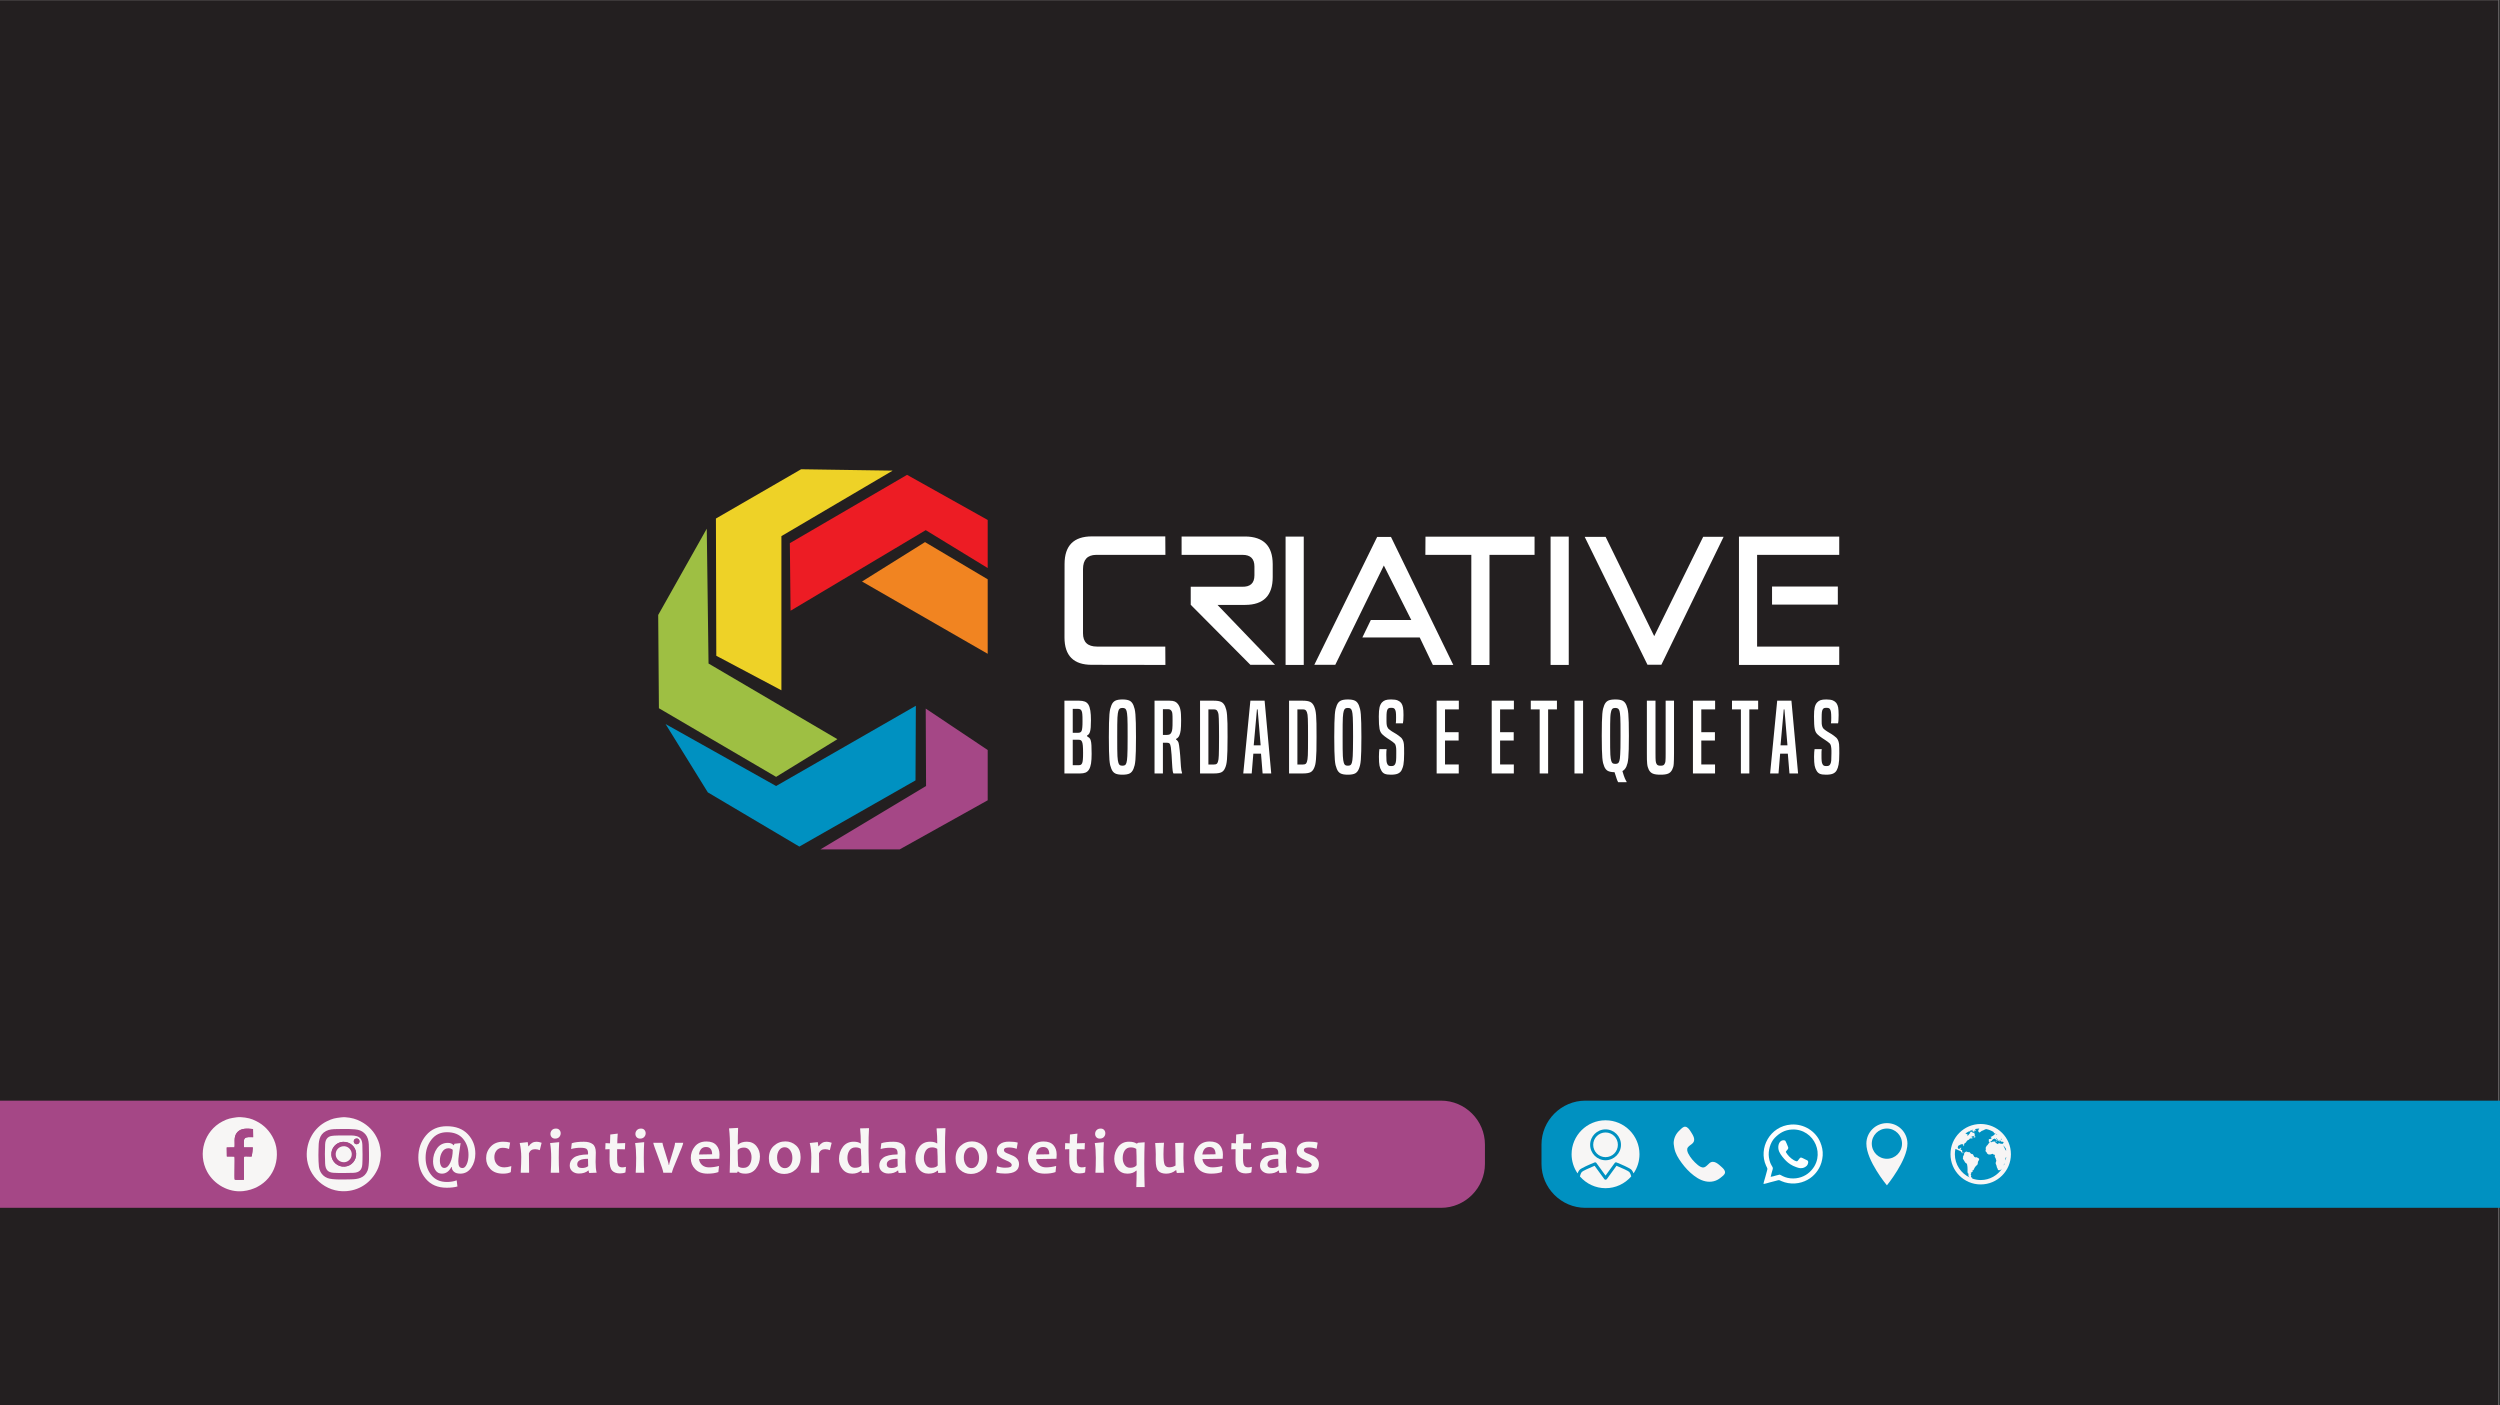
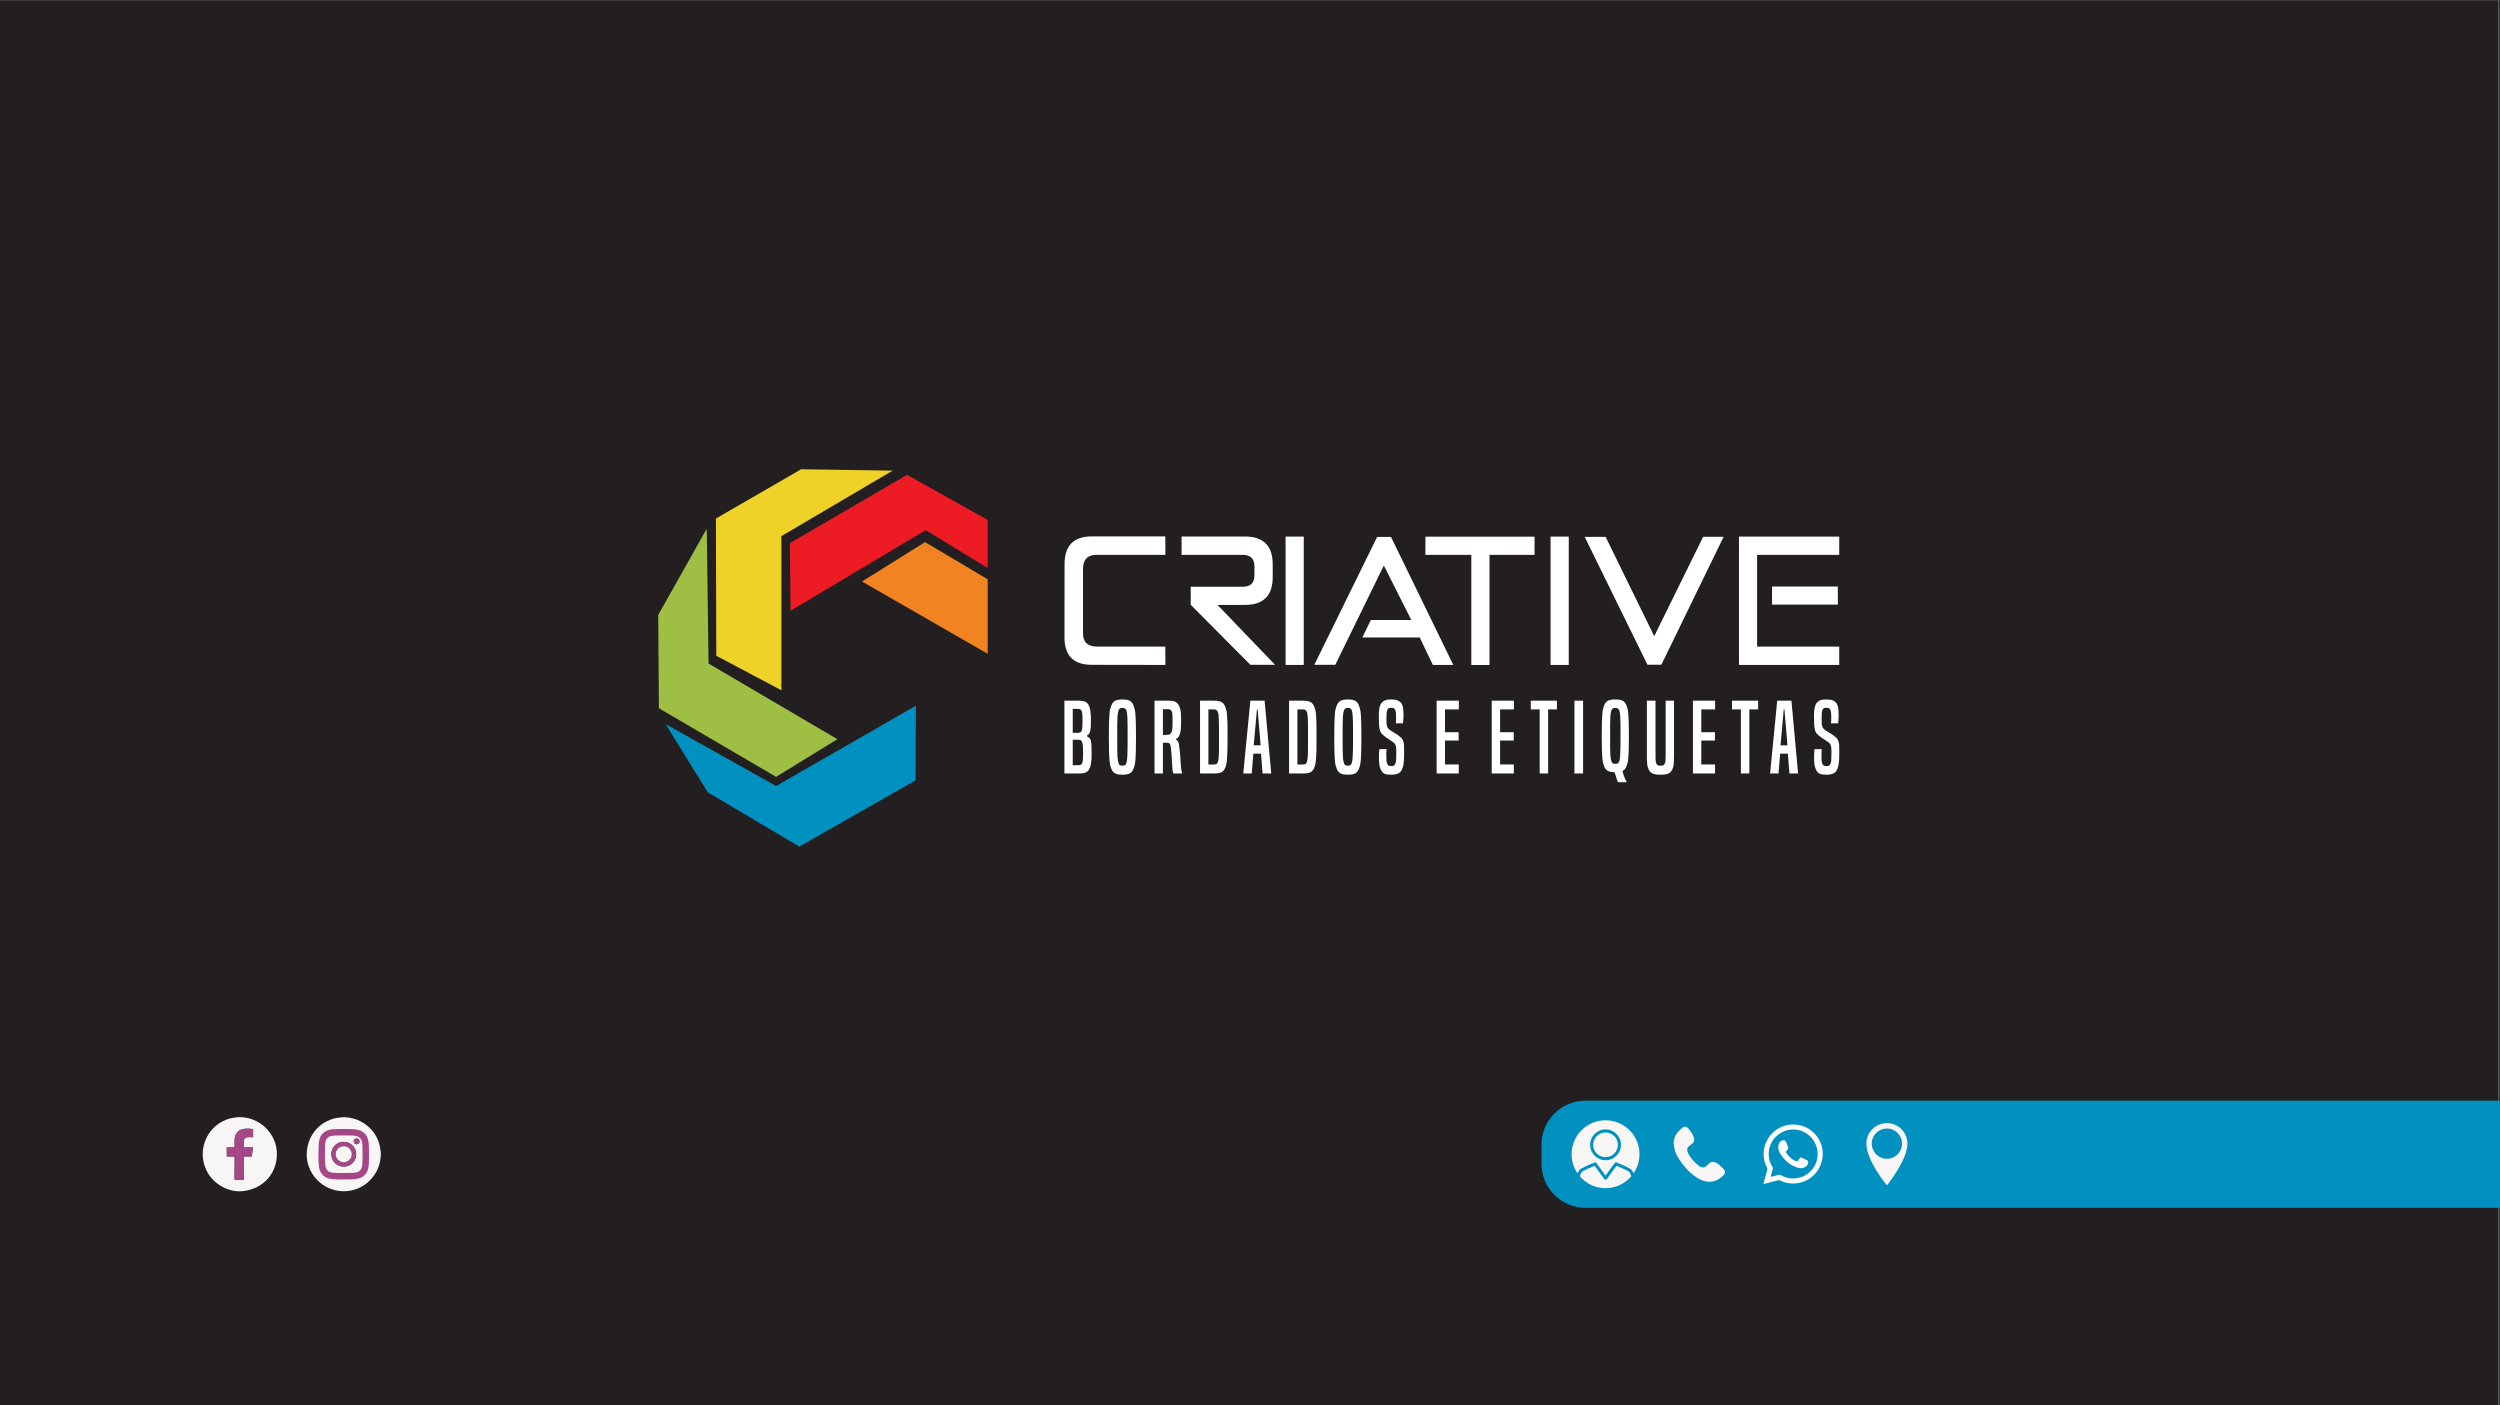
<svg xmlns="http://www.w3.org/2000/svg" width="258pt" height="145pt" viewBox="0 0 258 145" version="1.1">
  <rect x="0" y="0" width="258" height="145" fill="#333333" stroke="none" />
  <g id="surface1">
    <path style=" stroke:none;fill-rule:evenodd;fill:rgb(100%,100%,100%);fill-opacity:1;" d="M 0 145 L 257.848 145 L 257.848 -3.684 L 0 -3.684 Z M 0 145 " />
    <path style=" stroke:none;fill-rule:evenodd;fill:rgb(13.719%,12.157%,12.547%);fill-opacity:1;" d="M 0 145 L 257.848 145 L 257.848 0.012 L 0 0.012 Z M 0 145 " />
    <path style=" stroke:none;fill-rule:evenodd;fill:rgb(0%,56.834%,75.781%);fill-opacity:1;" d="M 94.48 80.535 L 94.516 72.836 L 80.094 81.117 L 68.688 74.723 L 73.047 81.773 L 82.492 87.367 Z M 94.48 80.535 " />
    <path style=" stroke:none;fill-rule:evenodd;fill:rgb(61.914%,74.805%,26.268%);fill-opacity:1;" d="M 86.418 76.285 L 80.094 80.172 L 68 73.09 L 67.926 63.465 L 72.938 54.562 L 73.121 68.477 Z M 86.418 76.285 " />
    <path style=" stroke:none;fill-rule:evenodd;fill:rgb(93.359%,82.422%,15.282%);fill-opacity:1;" d="M 80.641 71.238 L 73.922 67.676 L 73.883 53.512 L 82.676 48.426 L 92.121 48.57 L 80.641 55.328 Z M 80.641 71.238 " />
    <path style=" stroke:none;fill-rule:evenodd;fill:rgb(92.969%,10.985%,14.11%);fill-opacity:1;" d="M 81.586 63.027 L 81.512 56.055 L 93.609 49.004 L 101.93 53.66 L 101.93 58.621 L 95.535 54.711 Z M 81.586 63.027 " />
    <path style=" stroke:none;fill-rule:evenodd;fill:rgb(94.531%,51.756%,12.939%);fill-opacity:1;" d="M 101.93 67.473 L 88.961 60.012 L 95.461 55.945 L 101.93 59.785 Z M 101.93 67.473 " />
-     <path style=" stroke:none;fill-rule:evenodd;fill:rgb(64.647%,27.831%,52.539%);fill-opacity:1;" d="M 95.57 81.117 L 95.535 73.125 L 101.93 77.402 L 101.93 82.59 L 92.848 87.656 L 84.672 87.656 Z M 95.57 81.117 " />
    <path style=" stroke:none;fill-rule:evenodd;fill:rgb(100%,100%,100%);fill-opacity:1;" d="M 120.27 57.262 L 113.121 57.262 C 112.219 57.27 111.766 57.762 111.766 58.738 L 111.766 65.344 C 111.762 66.266 112.242 66.727 113.219 66.727 L 120.258 66.727 L 120.27 68.621 L 112.688 68.609 C 110.801 68.617 109.855 67.672 109.855 65.781 L 109.863 58.207 C 109.863 56.309 110.805 55.355 112.688 55.355 L 120.258 55.355 Z M 109.848 79.82 L 109.848 72.312 L 111.383 72.312 C 111.605 72.312 111.793 72.344 111.953 72.402 C 112.109 72.465 112.23 72.566 112.324 72.715 C 112.414 72.863 112.48 73.07 112.523 73.336 C 112.566 73.602 112.586 73.934 112.586 74.336 C 112.586 74.637 112.578 74.879 112.562 75.066 C 112.547 75.254 112.523 75.402 112.488 75.512 C 112.457 75.621 112.414 75.707 112.363 75.766 C 112.309 75.824 112.25 75.875 112.176 75.914 L 112.176 75.973 C 112.273 76.035 112.355 76.094 112.422 76.152 C 112.488 76.211 112.535 76.301 112.566 76.422 C 112.602 76.539 112.625 76.707 112.637 76.922 C 112.648 77.137 112.656 77.43 112.656 77.797 C 112.656 78.203 112.637 78.535 112.594 78.797 C 112.551 79.055 112.48 79.262 112.387 79.414 C 112.293 79.566 112.172 79.672 112.02 79.734 C 111.871 79.793 111.691 79.82 111.48 79.82 Z M 111.324 78.969 C 111.41 78.969 111.48 78.953 111.539 78.926 C 111.598 78.895 111.648 78.832 111.684 78.742 C 111.719 78.648 111.742 78.52 111.754 78.355 C 111.77 78.188 111.773 77.969 111.773 77.699 C 111.773 77.391 111.766 77.145 111.75 76.965 C 111.734 76.785 111.707 76.652 111.668 76.559 C 111.629 76.465 111.578 76.406 111.516 76.379 C 111.453 76.355 111.375 76.34 111.277 76.34 L 110.707 76.34 L 110.707 78.969 Z M 111.238 75.625 C 111.336 75.625 111.418 75.613 111.48 75.582 C 111.547 75.551 111.598 75.496 111.629 75.41 C 111.66 75.324 111.684 75.203 111.695 75.047 C 111.711 74.891 111.715 74.688 111.715 74.438 C 111.715 74.25 111.715 74.102 111.711 73.992 C 111.707 73.879 111.703 73.785 111.695 73.711 C 111.691 73.641 111.684 73.582 111.672 73.535 C 111.664 73.488 111.652 73.445 111.637 73.406 C 111.605 73.312 111.555 73.25 111.492 73.211 C 111.426 73.176 111.348 73.156 111.258 73.156 L 110.707 73.156 L 110.707 75.625 Z M 114.691 79.336 C 114.645 79.223 114.605 79.098 114.57 78.965 C 114.539 78.828 114.512 78.645 114.492 78.414 C 114.473 78.184 114.461 77.879 114.449 77.508 C 114.441 77.133 114.434 76.652 114.434 76.062 C 114.434 75.477 114.441 74.996 114.449 74.625 C 114.461 74.254 114.473 73.953 114.492 73.723 C 114.512 73.492 114.539 73.309 114.57 73.176 C 114.605 73.043 114.645 72.918 114.691 72.801 C 114.781 72.57 114.91 72.41 115.082 72.32 C 115.25 72.23 115.5 72.184 115.836 72.184 C 116.168 72.184 116.418 72.23 116.59 72.32 C 116.758 72.41 116.887 72.57 116.98 72.801 C 117.023 72.918 117.066 73.043 117.098 73.176 C 117.129 73.309 117.156 73.492 117.176 73.723 C 117.195 73.953 117.211 74.254 117.219 74.625 C 117.23 74.996 117.234 75.477 117.234 76.062 C 117.234 76.652 117.23 77.133 117.219 77.508 C 117.211 77.879 117.195 78.184 117.176 78.414 C 117.156 78.645 117.129 78.828 117.098 78.965 C 117.066 79.098 117.023 79.223 116.98 79.336 C 116.887 79.566 116.758 79.727 116.59 79.816 C 116.418 79.906 116.168 79.949 115.836 79.949 C 115.5 79.949 115.25 79.906 115.082 79.816 C 114.91 79.727 114.781 79.566 114.691 79.336 Z M 116.254 78.699 C 116.273 78.621 116.293 78.535 116.305 78.441 C 116.316 78.352 116.328 78.215 116.34 78.031 C 116.348 77.852 116.355 77.605 116.363 77.293 C 116.371 76.98 116.371 76.566 116.371 76.043 C 116.371 75.52 116.371 75.102 116.367 74.789 C 116.363 74.473 116.359 74.227 116.348 74.047 C 116.34 73.863 116.328 73.727 116.312 73.637 C 116.301 73.551 116.285 73.465 116.266 73.387 C 116.234 73.266 116.184 73.184 116.125 73.133 C 116.062 73.082 115.965 73.059 115.836 73.059 C 115.703 73.059 115.609 73.082 115.551 73.133 C 115.492 73.184 115.445 73.262 115.414 73.375 C 115.395 73.453 115.375 73.539 115.359 73.633 C 115.344 73.727 115.332 73.863 115.32 74.047 C 115.312 74.227 115.305 74.473 115.301 74.789 C 115.297 75.102 115.297 75.52 115.297 76.043 C 115.297 76.566 115.297 76.98 115.301 77.293 C 115.305 77.605 115.312 77.852 115.32 78.031 C 115.332 78.215 115.344 78.352 115.359 78.441 C 115.375 78.535 115.395 78.621 115.414 78.699 C 115.445 78.82 115.492 78.902 115.551 78.949 C 115.609 78.996 115.703 79.02 115.836 79.02 C 115.965 79.02 116.059 78.996 116.117 78.949 C 116.176 78.902 116.223 78.82 116.254 78.699 Z M 121.098 79.82 C 121.078 79.781 121.062 79.742 121.047 79.699 C 121.035 79.656 121.023 79.594 121.016 79.516 C 121.004 79.434 120.996 79.328 120.984 79.191 C 120.977 79.055 120.965 78.875 120.949 78.652 C 120.938 78.398 120.922 78.148 120.906 77.895 C 120.891 77.637 120.867 77.387 120.832 77.133 C 120.801 76.93 120.758 76.797 120.703 76.738 C 120.645 76.68 120.555 76.648 120.422 76.648 L 120.012 76.648 L 120.012 79.82 L 119.148 79.82 L 119.148 72.312 L 120.715 72.312 C 120.945 72.312 121.121 72.344 121.246 72.398 C 121.367 72.453 121.477 72.543 121.566 72.66 C 121.625 72.742 121.676 72.828 121.719 72.926 C 121.762 73.02 121.797 73.133 121.82 73.266 C 121.848 73.398 121.867 73.551 121.875 73.727 C 121.887 73.902 121.891 74.105 121.891 74.336 C 121.891 74.574 121.887 74.777 121.879 74.938 C 121.875 75.098 121.863 75.238 121.848 75.355 C 121.828 75.469 121.812 75.566 121.793 75.648 C 121.773 75.727 121.75 75.797 121.723 75.863 C 121.68 75.977 121.625 76.062 121.562 76.121 C 121.5 76.184 121.434 76.227 121.363 76.262 L 121.363 76.312 C 121.426 76.344 121.488 76.406 121.551 76.496 C 121.613 76.582 121.66 76.73 121.684 76.938 C 121.73 77.281 121.77 77.629 121.797 77.98 C 121.828 78.336 121.852 78.703 121.871 79.09 C 121.883 79.238 121.898 79.367 121.914 79.477 C 121.93 79.582 121.957 79.684 121.988 79.781 L 121.988 79.82 Z M 120.402 75.844 C 120.52 75.844 120.617 75.828 120.695 75.797 C 120.773 75.762 120.84 75.691 120.891 75.578 C 120.918 75.523 120.938 75.473 120.949 75.418 C 120.965 75.367 120.977 75.293 120.984 75.207 C 120.996 75.117 121 75.004 121.004 74.867 C 121.008 74.734 121.008 74.555 121.008 74.336 C 121.008 74.172 121.008 74.035 121.004 73.926 C 121 73.816 120.996 73.727 120.988 73.656 C 120.984 73.59 120.973 73.531 120.957 73.488 C 120.938 73.445 120.922 73.41 120.902 73.375 C 120.824 73.25 120.711 73.188 120.559 73.188 L 120.012 73.188 L 120.012 75.844 Z M 123.844 79.82 L 123.844 72.312 L 125.285 72.312 C 125.617 72.312 125.867 72.355 126.039 72.441 C 126.207 72.527 126.34 72.684 126.438 72.91 C 126.484 73.023 126.523 73.141 126.555 73.27 C 126.59 73.402 126.613 73.578 126.633 73.801 C 126.652 74.027 126.668 74.316 126.676 74.676 C 126.68 75.031 126.684 75.496 126.684 76.062 C 126.684 76.652 126.68 77.129 126.668 77.492 C 126.66 77.855 126.645 78.148 126.625 78.367 C 126.605 78.59 126.582 78.766 126.551 78.891 C 126.523 79.016 126.484 79.133 126.438 79.238 C 126.348 79.461 126.219 79.617 126.047 79.699 C 125.879 79.781 125.625 79.82 125.285 79.82 Z M 125.266 78.898 C 125.395 78.898 125.492 78.879 125.555 78.836 C 125.617 78.793 125.664 78.715 125.695 78.602 C 125.715 78.527 125.734 78.445 125.75 78.355 C 125.766 78.262 125.777 78.125 125.781 77.949 C 125.789 77.77 125.793 77.531 125.797 77.234 C 125.801 76.938 125.805 76.543 125.805 76.055 C 125.805 75.578 125.801 75.191 125.797 74.898 C 125.793 74.605 125.789 74.367 125.781 74.184 C 125.777 74.004 125.766 73.863 125.754 73.766 C 125.742 73.672 125.723 73.586 125.695 73.516 C 125.656 73.402 125.605 73.324 125.543 73.277 C 125.48 73.23 125.387 73.207 125.266 73.207 L 124.707 73.207 L 124.707 78.898 Z M 130.301 79.82 L 130.137 77.777 L 129.344 77.777 L 129.176 79.82 L 128.305 79.82 L 129.039 72.312 L 130.508 72.312 L 131.191 79.82 Z M 129.863 74.098 C 129.848 73.949 129.836 73.797 129.824 73.652 C 129.809 73.508 129.797 73.359 129.785 73.207 L 129.715 73.207 C 129.703 73.359 129.688 73.508 129.676 73.652 C 129.664 73.797 129.648 73.949 129.637 74.098 L 129.383 76.918 L 130.098 76.918 Z M 133.031 79.82 L 133.031 72.312 L 134.469 72.312 C 134.801 72.312 135.055 72.355 135.223 72.441 C 135.395 72.527 135.527 72.684 135.625 72.91 C 135.668 73.023 135.711 73.141 135.742 73.27 C 135.773 73.402 135.801 73.578 135.82 73.801 C 135.84 74.027 135.852 74.316 135.859 74.676 C 135.863 75.031 135.867 75.496 135.867 76.062 C 135.867 76.652 135.863 77.129 135.855 77.492 C 135.844 77.855 135.828 78.148 135.809 78.367 C 135.789 78.59 135.766 78.766 135.738 78.891 C 135.707 79.016 135.672 79.133 135.625 79.238 C 135.531 79.461 135.402 79.617 135.234 79.699 C 135.062 79.781 134.809 79.82 134.469 79.82 Z M 134.449 78.898 C 134.582 78.898 134.676 78.879 134.738 78.836 C 134.801 78.793 134.848 78.715 134.879 78.602 C 134.898 78.527 134.918 78.445 134.934 78.355 C 134.949 78.262 134.961 78.125 134.969 77.949 C 134.973 77.77 134.98 77.531 134.984 77.234 C 134.984 76.938 134.988 76.543 134.988 76.055 C 134.988 75.578 134.984 75.191 134.984 74.898 C 134.98 74.605 134.977 74.367 134.969 74.184 C 134.961 74.004 134.953 73.863 134.938 73.766 C 134.926 73.672 134.906 73.586 134.879 73.516 C 134.84 73.402 134.789 73.324 134.73 73.277 C 134.668 73.23 134.574 73.207 134.449 73.207 L 133.891 73.207 L 133.891 78.898 Z M 137.953 79.336 C 137.906 79.223 137.867 79.098 137.832 78.965 C 137.801 78.828 137.773 78.645 137.754 78.414 C 137.734 78.184 137.723 77.879 137.711 77.508 C 137.703 77.133 137.695 76.652 137.695 76.062 C 137.695 75.477 137.703 74.996 137.711 74.625 C 137.723 74.254 137.734 73.953 137.754 73.723 C 137.773 73.492 137.801 73.309 137.832 73.176 C 137.867 73.043 137.906 72.918 137.953 72.801 C 138.043 72.57 138.172 72.41 138.344 72.32 C 138.512 72.23 138.762 72.184 139.098 72.184 C 139.43 72.184 139.68 72.23 139.852 72.32 C 140.02 72.41 140.148 72.57 140.242 72.801 C 140.285 72.918 140.328 73.043 140.359 73.176 C 140.391 73.309 140.418 73.492 140.438 73.723 C 140.457 73.953 140.473 74.254 140.48 74.625 C 140.492 74.996 140.496 75.477 140.496 76.062 C 140.496 76.652 140.492 77.133 140.48 77.508 C 140.473 77.879 140.457 78.184 140.438 78.414 C 140.418 78.645 140.391 78.828 140.359 78.965 C 140.328 79.098 140.285 79.223 140.242 79.336 C 140.148 79.566 140.02 79.727 139.852 79.816 C 139.68 79.906 139.43 79.949 139.098 79.949 C 138.762 79.949 138.512 79.906 138.344 79.816 C 138.172 79.727 138.043 79.566 137.953 79.336 Z M 139.516 78.699 C 139.535 78.621 139.555 78.535 139.566 78.441 C 139.578 78.352 139.59 78.215 139.602 78.031 C 139.609 77.852 139.617 77.605 139.625 77.293 C 139.633 76.98 139.637 76.566 139.637 76.043 C 139.637 75.52 139.633 75.102 139.629 74.789 C 139.625 74.473 139.621 74.227 139.609 74.047 C 139.602 73.863 139.59 73.727 139.574 73.637 C 139.562 73.551 139.547 73.465 139.527 73.387 C 139.496 73.266 139.445 73.184 139.387 73.133 C 139.324 73.082 139.227 73.059 139.098 73.059 C 138.965 73.059 138.871 73.082 138.812 73.133 C 138.754 73.184 138.707 73.262 138.676 73.375 C 138.656 73.453 138.637 73.539 138.621 73.633 C 138.605 73.727 138.594 73.863 138.582 74.047 C 138.574 74.227 138.566 74.473 138.562 74.789 C 138.559 75.102 138.559 75.52 138.559 76.043 C 138.559 76.566 138.559 76.98 138.562 77.293 C 138.566 77.605 138.574 77.852 138.582 78.031 C 138.594 78.215 138.605 78.352 138.621 78.441 C 138.637 78.535 138.656 78.621 138.676 78.699 C 138.707 78.82 138.754 78.902 138.812 78.949 C 138.871 78.996 138.965 79.02 139.098 79.02 C 139.227 79.02 139.32 78.996 139.379 78.949 C 139.438 78.902 139.484 78.82 139.516 78.699 Z M 143.098 77.312 C 143.082 77.387 143.074 77.469 143.074 77.562 C 143.07 77.652 143.066 77.77 143.066 77.906 C 143.066 78.199 143.074 78.41 143.086 78.539 C 143.102 78.668 143.129 78.773 143.176 78.859 C 143.215 78.934 143.262 78.984 143.312 79.012 C 143.363 79.043 143.445 79.059 143.559 79.059 C 143.688 79.059 143.781 79.043 143.836 79.012 C 143.891 78.984 143.941 78.926 143.988 78.84 C 144.031 78.746 144.062 78.629 144.074 78.484 C 144.09 78.336 144.094 78.098 144.094 77.77 C 144.094 77.645 144.094 77.539 144.094 77.453 C 144.094 77.367 144.094 77.293 144.086 77.238 C 144.078 77.184 144.07 77.133 144.066 77.09 C 144.059 77.047 144.051 77 144.035 76.945 C 144.012 76.852 143.977 76.785 143.934 76.738 C 143.891 76.691 143.82 76.633 143.723 76.559 C 143.645 76.5 143.559 76.438 143.457 76.375 C 143.359 76.312 143.262 76.25 143.164 76.184 C 143.066 76.117 142.973 76.047 142.883 75.98 C 142.789 75.91 142.711 75.84 142.648 75.777 C 142.582 75.711 142.527 75.637 142.48 75.551 C 142.434 75.469 142.398 75.363 142.371 75.23 C 142.348 75.098 142.328 74.93 142.312 74.723 C 142.301 74.52 142.293 74.258 142.293 73.941 C 142.293 73.523 142.32 73.211 142.367 73.004 C 142.418 72.797 142.5 72.625 142.617 72.492 C 142.723 72.379 142.844 72.301 142.98 72.254 C 143.117 72.207 143.312 72.184 143.566 72.184 C 143.867 72.184 144.094 72.219 144.246 72.285 C 144.398 72.352 144.52 72.441 144.605 72.551 C 144.695 72.68 144.758 72.832 144.789 73.012 C 144.824 73.195 144.84 73.453 144.84 73.793 C 144.84 74.004 144.832 74.176 144.824 74.312 C 144.812 74.449 144.801 74.559 144.781 74.645 L 144.047 74.645 C 144.059 74.578 144.066 74.496 144.07 74.402 C 144.074 74.305 144.074 74.184 144.074 74.031 C 144.074 73.777 144.066 73.594 144.047 73.469 C 144.027 73.348 143.992 73.25 143.938 73.176 C 143.898 73.125 143.855 73.09 143.801 73.074 C 143.75 73.055 143.672 73.047 143.566 73.047 C 143.461 73.047 143.387 73.059 143.336 73.078 C 143.289 73.098 143.242 73.137 143.203 73.195 C 143.16 73.27 143.129 73.367 143.113 73.484 C 143.094 73.605 143.086 73.797 143.086 74.059 C 143.086 74.211 143.086 74.336 143.086 74.434 C 143.086 74.527 143.09 74.605 143.094 74.668 C 143.094 74.734 143.102 74.785 143.113 74.828 C 143.121 74.871 143.133 74.914 143.145 74.961 C 143.18 75.047 143.211 75.113 143.242 75.156 C 143.277 75.199 143.344 75.262 143.449 75.34 C 143.566 75.434 143.707 75.523 143.875 75.617 C 144.043 75.711 144.199 75.812 144.352 75.926 C 144.469 76.012 144.555 76.082 144.609 76.137 C 144.664 76.195 144.719 76.273 144.77 76.379 C 144.797 76.441 144.82 76.5 144.84 76.559 C 144.859 76.617 144.875 76.699 144.883 76.797 C 144.895 76.895 144.898 77.023 144.902 77.18 C 144.906 77.336 144.906 77.535 144.906 77.777 C 144.906 78.035 144.902 78.258 144.887 78.438 C 144.875 78.621 144.855 78.777 144.836 78.906 C 144.812 79.035 144.785 79.141 144.75 79.23 C 144.719 79.32 144.684 79.406 144.645 79.484 C 144.566 79.637 144.441 79.754 144.273 79.832 C 144.102 79.91 143.859 79.949 143.547 79.949 C 143.281 79.949 143.07 79.922 142.918 79.863 C 142.762 79.801 142.641 79.688 142.551 79.516 C 142.512 79.441 142.473 79.367 142.441 79.285 C 142.41 79.207 142.383 79.113 142.363 79.008 C 142.344 78.902 142.328 78.777 142.32 78.633 C 142.309 78.484 142.305 78.309 142.305 78.098 C 142.305 77.926 142.309 77.773 142.32 77.645 C 142.328 77.516 142.34 77.406 142.352 77.312 Z M 148.262 79.82 L 148.262 72.312 L 150.551 72.312 L 150.551 73.207 L 149.125 73.207 L 149.125 75.566 L 150.531 75.566 L 150.531 76.422 L 149.125 76.422 L 149.125 78.891 L 150.543 78.891 L 150.543 79.82 Z M 153.945 79.82 L 153.945 72.312 L 156.234 72.312 L 156.234 73.207 L 154.809 73.207 L 154.809 75.566 L 156.215 75.566 L 156.215 76.422 L 154.809 76.422 L 154.809 78.891 L 156.227 78.891 L 156.227 79.82 Z M 158.895 79.82 L 158.895 73.207 L 157.977 73.207 L 157.977 72.312 L 160.676 72.312 L 160.676 73.207 L 159.766 73.207 L 159.766 79.82 Z M 162.484 72.312 L 163.375 72.312 L 163.375 79.82 L 162.484 79.82 Z M 166.996 80.723 C 166.949 80.652 166.898 80.539 166.848 80.391 C 166.797 80.242 166.719 80.012 166.621 79.691 C 166.309 79.688 166.074 79.637 165.918 79.551 C 165.762 79.461 165.641 79.309 165.555 79.098 C 165.512 78.992 165.473 78.871 165.438 78.742 C 165.406 78.609 165.379 78.43 165.359 78.207 C 165.34 77.98 165.324 77.688 165.316 77.328 C 165.305 76.969 165.301 76.504 165.301 75.934 C 165.301 75.367 165.305 74.902 165.316 74.539 C 165.324 74.18 165.34 73.891 165.359 73.668 C 165.379 73.445 165.406 73.27 165.438 73.141 C 165.473 73.012 165.512 72.895 165.555 72.781 C 165.648 72.555 165.777 72.402 165.949 72.312 C 166.117 72.227 166.367 72.184 166.699 72.184 C 167.035 72.184 167.285 72.227 167.453 72.312 C 167.625 72.402 167.754 72.555 167.848 72.781 C 167.891 72.895 167.93 73.012 167.965 73.141 C 167.996 73.27 168.023 73.445 168.043 73.668 C 168.062 73.891 168.074 74.18 168.086 74.539 C 168.094 74.902 168.102 75.367 168.102 75.934 C 168.102 76.504 168.094 76.969 168.086 77.328 C 168.074 77.688 168.062 77.98 168.043 78.207 C 168.023 78.43 167.996 78.609 167.965 78.742 C 167.93 78.871 167.891 78.992 167.848 79.098 C 167.75 79.324 167.609 79.48 167.434 79.574 C 167.531 79.918 167.617 80.168 167.684 80.324 C 167.754 80.477 167.812 80.594 167.867 80.676 L 167.867 80.723 Z M 167.121 78.523 C 167.141 78.441 167.156 78.359 167.172 78.27 C 167.184 78.18 167.195 78.047 167.203 77.871 C 167.215 77.699 167.223 77.461 167.23 77.16 C 167.234 76.859 167.238 76.453 167.238 75.945 C 167.238 75.441 167.238 75.039 167.234 74.734 C 167.23 74.43 167.223 74.191 167.215 74.016 C 167.203 73.84 167.195 73.711 167.18 73.625 C 167.168 73.539 167.152 73.453 167.133 73.375 C 167.098 73.262 167.051 73.184 166.988 73.133 C 166.926 73.082 166.832 73.059 166.699 73.059 C 166.57 73.059 166.477 73.082 166.418 73.129 C 166.359 73.176 166.312 73.254 166.281 73.367 C 166.262 73.445 166.242 73.527 166.227 73.613 C 166.211 73.699 166.195 73.832 166.188 74.012 C 166.176 74.188 166.172 74.43 166.168 74.734 C 166.164 75.039 166.164 75.441 166.164 75.945 C 166.164 76.453 166.164 76.859 166.168 77.16 C 166.172 77.461 166.176 77.699 166.188 77.879 C 166.195 78.055 166.211 78.188 166.227 78.273 C 166.242 78.359 166.262 78.441 166.281 78.523 C 166.312 78.637 166.359 78.715 166.418 78.762 C 166.477 78.809 166.57 78.832 166.699 78.832 C 166.832 78.832 166.926 78.809 166.984 78.762 C 167.043 78.715 167.09 78.637 167.121 78.523 Z M 171.895 72.312 L 172.758 72.312 L 172.758 77.738 C 172.758 77.992 172.754 78.203 172.75 78.375 C 172.75 78.547 172.742 78.695 172.73 78.82 C 172.723 78.945 172.703 79.055 172.68 79.148 C 172.652 79.238 172.617 79.332 172.57 79.426 C 172.473 79.625 172.336 79.762 172.156 79.836 C 171.977 79.914 171.715 79.949 171.367 79.949 C 171.016 79.949 170.75 79.914 170.57 79.836 C 170.391 79.762 170.25 79.625 170.152 79.426 C 170.109 79.332 170.07 79.238 170.047 79.148 C 170.02 79.055 170 78.945 169.988 78.82 C 169.973 78.695 169.965 78.547 169.961 78.375 C 169.961 78.203 169.957 77.992 169.957 77.738 L 169.957 72.312 L 170.848 72.312 L 170.848 77.738 C 170.848 77.938 170.852 78.098 170.852 78.219 C 170.855 78.344 170.859 78.441 170.867 78.523 C 170.875 78.602 170.887 78.664 170.902 78.711 C 170.918 78.758 170.941 78.805 170.965 78.852 C 171.004 78.918 171.055 78.961 171.117 78.984 C 171.18 79.008 171.266 79.02 171.375 79.02 C 171.488 79.02 171.574 79.008 171.633 78.984 C 171.691 78.961 171.738 78.918 171.777 78.852 C 171.805 78.805 171.824 78.758 171.84 78.711 C 171.859 78.664 171.871 78.602 171.875 78.523 C 171.883 78.441 171.887 78.344 171.891 78.219 C 171.895 78.098 171.895 77.938 171.895 77.738 Z M 174.711 79.82 L 174.711 72.312 L 177 72.312 L 177 73.207 L 175.574 73.207 L 175.574 75.566 L 176.98 75.566 L 176.98 76.422 L 175.574 76.422 L 175.574 78.891 L 176.992 78.891 L 176.992 79.82 Z M 179.66 79.82 L 179.66 73.207 L 178.742 73.207 L 178.742 72.312 L 181.441 72.312 L 181.441 73.207 L 180.531 73.207 L 180.531 79.82 Z M 184.672 79.82 L 184.504 77.777 L 183.711 77.777 L 183.543 79.82 L 182.676 79.82 L 183.406 72.312 L 184.875 72.312 L 185.562 79.82 Z M 184.23 74.098 C 184.219 73.949 184.203 73.797 184.191 73.652 C 184.176 73.508 184.164 73.359 184.152 73.207 L 184.082 73.207 C 184.07 73.359 184.059 73.508 184.043 73.652 C 184.031 73.797 184.02 73.949 184.004 74.098 L 183.75 76.918 L 184.465 76.918 Z M 188.004 77.312 C 187.992 77.387 187.984 77.469 187.98 77.562 C 187.977 77.652 187.977 77.77 187.977 77.906 C 187.977 78.199 187.98 78.41 187.996 78.539 C 188.008 78.668 188.039 78.773 188.082 78.859 C 188.121 78.934 188.168 78.984 188.219 79.012 C 188.273 79.043 188.355 79.059 188.465 79.059 C 188.598 79.059 188.688 79.043 188.746 79.012 C 188.801 78.984 188.852 78.926 188.895 78.84 C 188.941 78.746 188.973 78.629 188.984 78.484 C 188.996 78.336 189.004 78.098 189.004 77.77 C 189.004 77.645 189.004 77.539 189.004 77.453 C 189.004 77.367 189 77.293 188.992 77.238 C 188.988 77.184 188.98 77.133 188.973 77.09 C 188.969 77.047 188.957 77 188.945 76.945 C 188.918 76.852 188.883 76.785 188.844 76.738 C 188.801 76.691 188.73 76.633 188.633 76.559 C 188.555 76.5 188.465 76.438 188.367 76.375 C 188.27 76.312 188.172 76.25 188.074 76.184 C 187.977 76.117 187.883 76.047 187.789 75.98 C 187.699 75.91 187.621 75.84 187.555 75.777 C 187.488 75.711 187.434 75.637 187.387 75.551 C 187.344 75.469 187.309 75.363 187.281 75.23 C 187.254 75.098 187.234 74.93 187.223 74.723 C 187.211 74.52 187.203 74.258 187.203 73.941 C 187.203 73.523 187.227 73.211 187.277 73.004 C 187.324 72.797 187.406 72.625 187.527 72.492 C 187.629 72.379 187.75 72.301 187.887 72.254 C 188.023 72.207 188.219 72.184 188.477 72.184 C 188.773 72.184 189 72.219 189.156 72.285 C 189.309 72.352 189.426 72.441 189.512 72.551 C 189.602 72.68 189.664 72.832 189.699 73.012 C 189.73 73.195 189.746 73.453 189.746 73.793 C 189.746 74.004 189.742 74.176 189.73 74.312 C 189.723 74.449 189.707 74.559 189.688 74.645 L 188.953 74.645 C 188.969 74.578 188.977 74.496 188.98 74.402 C 188.98 74.305 188.984 74.184 188.984 74.031 C 188.984 73.777 188.973 73.594 188.953 73.469 C 188.934 73.348 188.898 73.25 188.848 73.176 C 188.809 73.125 188.762 73.09 188.711 73.074 C 188.656 73.055 188.578 73.047 188.477 73.047 C 188.371 73.047 188.293 73.059 188.246 73.078 C 188.195 73.098 188.152 73.137 188.113 73.195 C 188.066 73.27 188.035 73.367 188.02 73.484 C 188.004 73.605 187.996 73.797 187.996 74.059 C 187.996 74.211 187.996 74.336 187.996 74.434 C 187.996 74.527 187.996 74.605 188 74.668 C 188.004 74.734 188.012 74.785 188.02 74.828 C 188.031 74.871 188.039 74.914 188.055 74.961 C 188.086 75.047 188.121 75.113 188.152 75.156 C 188.184 75.199 188.254 75.262 188.355 75.34 C 188.477 75.434 188.617 75.523 188.781 75.617 C 188.949 75.711 189.109 75.812 189.258 75.926 C 189.375 76.012 189.461 76.082 189.516 76.137 C 189.574 76.195 189.625 76.273 189.68 76.379 C 189.703 76.441 189.727 76.5 189.746 76.559 C 189.766 76.617 189.781 76.699 189.793 76.797 C 189.801 76.895 189.809 77.023 189.812 77.18 C 189.812 77.336 189.816 77.535 189.816 77.777 C 189.816 78.035 189.809 78.258 189.797 78.438 C 189.781 78.621 189.766 78.777 189.742 78.906 C 189.719 79.035 189.691 79.141 189.66 79.23 C 189.625 79.32 189.59 79.406 189.551 79.484 C 189.473 79.637 189.348 79.754 189.18 79.832 C 189.012 79.91 188.77 79.949 188.457 79.949 C 188.188 79.949 187.977 79.922 187.824 79.863 C 187.672 79.801 187.547 79.688 187.457 79.516 C 187.418 79.441 187.383 79.367 187.348 79.285 C 187.316 79.207 187.289 79.113 187.27 79.008 C 187.25 78.902 187.238 78.777 187.227 78.633 C 187.219 78.484 187.211 78.309 187.211 78.098 C 187.211 77.926 187.219 77.773 187.227 77.645 C 187.238 77.516 187.25 77.406 187.262 77.312 Z M 189.664 62.398 L 182.875 62.398 L 182.875 60.531 L 189.664 60.531 Z M 181.332 66.727 L 189.809 66.727 L 189.809 68.621 L 179.461 68.621 L 179.461 55.375 L 189.809 55.375 L 189.809 57.262 L 181.332 57.262 Z M 175.77 55.395 L 177.879 55.395 L 171.453 68.602 L 170.02 68.602 L 163.539 55.402 L 165.699 55.402 L 170.715 65.652 Z M 161.895 68.621 L 160.02 68.621 L 160.02 55.375 L 161.895 55.375 Z M 158.367 55.383 L 158.367 57.262 L 153.715 57.262 L 153.715 68.629 L 151.84 68.629 L 151.84 57.262 L 147.098 57.262 L 147.109 55.383 Z M 135.637 68.609 L 142.121 55.414 L 143.551 55.414 L 149.98 68.621 L 147.871 68.621 L 146.516 65.789 L 140.594 65.789 L 141.469 63.984 L 145.645 63.984 L 142.812 58.359 L 137.801 68.609 Z M 134.547 68.621 L 132.672 68.621 L 132.672 55.375 L 134.547 55.375 Z M 122.883 62.414 L 122.883 60.551 L 128.137 60.551 C 129.02 60.59 129.457 60.195 129.457 59.371 L 129.457 58.469 C 129.457 57.66 129.051 57.262 128.238 57.262 L 121.941 57.262 L 121.941 55.367 L 128.512 55.367 C 130.391 55.383 131.336 56.336 131.344 58.215 L 131.344 59.551 C 131.344 61.461 130.398 62.418 128.512 62.426 L 125.645 62.426 L 131.586 68.609 L 129.039 68.609 Z M 122.883 62.414 " />
-     <path style=" stroke:none;fill-rule:evenodd;fill:rgb(64.647%,27.831%,52.539%);fill-opacity:1;" d="M -0.105 113.586 L 148.711 113.586 C 151.203 113.586 153.246 115.625 153.246 118.121 L 153.246 120.113 C 153.246 122.605 151.203 124.648 148.711 124.648 L -0.105 124.648 Z M -0.105 113.586 " />
    <path style=" stroke:none;fill-rule:evenodd;fill:rgb(0%,56.834%,75.781%);fill-opacity:1;" d="M 258.059 113.586 L 163.617 113.586 C 161.125 113.586 159.082 115.625 159.082 118.121 L 159.082 120.113 C 159.082 122.605 161.125 124.648 163.617 124.648 L 258.059 124.648 Z M 258.059 113.586 " />
-     <path style=" stroke:none;fill-rule:evenodd;fill:rgb(96.875%,96.484%,96.094%);fill-opacity:1;" d="M 49.055 119.051 C 49.055 119.621 48.91 120.105 48.629 120.512 C 48.348 120.918 47.973 121.121 47.504 121.121 C 47.219 121.121 47 121.055 46.848 120.926 C 46.699 120.793 46.621 120.629 46.621 120.43 L 46.582 120.43 C 46.344 120.891 46.02 121.121 45.605 121.121 C 45.312 121.121 45.086 121 44.93 120.754 C 44.77 120.508 44.691 120.203 44.691 119.844 C 44.691 119.34 44.828 118.898 45.098 118.516 C 45.367 118.137 45.742 117.945 46.219 117.945 C 46.48 117.945 46.676 118.023 46.801 118.184 L 46.844 118.184 L 46.898 118.035 L 47.535 117.969 C 47.375 118.953 47.297 119.578 47.297 119.84 C 47.297 120.082 47.328 120.262 47.395 120.375 C 47.457 120.488 47.574 120.543 47.738 120.543 C 47.906 120.543 48.051 120.41 48.168 120.145 C 48.289 119.875 48.348 119.555 48.348 119.184 C 48.348 118.52 48.156 117.961 47.781 117.516 C 47.402 117.066 46.848 116.844 46.121 116.844 C 45.449 116.844 44.914 117.102 44.516 117.621 C 44.117 118.137 43.922 118.758 43.922 119.477 C 43.922 120.164 44.109 120.75 44.492 121.242 C 44.875 121.734 45.418 121.98 46.121 121.98 C 46.484 121.98 46.82 121.926 47.129 121.812 L 47.207 122.445 C 46.898 122.531 46.531 122.574 46.105 122.574 C 45.176 122.574 44.453 122.266 43.938 121.648 C 43.426 121.035 43.172 120.301 43.172 119.449 C 43.172 118.559 43.438 117.801 43.965 117.172 C 44.496 116.539 45.207 116.227 46.105 116.227 C 47.035 116.227 47.758 116.5 48.277 117.047 C 48.793 117.594 49.055 118.262 49.055 119.051 Z M 46.723 118.66 C 46.598 118.551 46.449 118.5 46.273 118.5 C 46.004 118.5 45.789 118.629 45.629 118.887 C 45.473 119.145 45.395 119.438 45.395 119.766 C 45.395 119.984 45.434 120.164 45.512 120.312 C 45.59 120.461 45.703 120.531 45.848 120.531 C 46.09 120.531 46.297 120.352 46.465 119.988 C 46.637 119.625 46.723 119.18 46.723 118.66 Z M 52.77 120.344 L 52.711 120.965 C 52.516 121.07 52.246 121.121 51.91 121.121 C 51.348 121.121 50.918 120.965 50.617 120.652 C 50.316 120.34 50.168 119.965 50.168 119.527 C 50.168 119.07 50.324 118.672 50.641 118.332 C 50.953 117.992 51.387 117.824 51.93 117.824 C 52.199 117.824 52.438 117.855 52.645 117.914 L 52.535 118.578 C 52.332 118.496 52.109 118.453 51.863 118.453 C 51.602 118.453 51.395 118.547 51.242 118.734 C 51.09 118.918 51.016 119.148 51.016 119.418 C 51.016 119.715 51.105 119.965 51.285 120.168 C 51.465 120.371 51.719 120.473 52.051 120.473 C 52.242 120.473 52.48 120.43 52.77 120.344 Z M 55.895 117.934 L 55.707 118.695 C 55.543 118.633 55.383 118.598 55.215 118.598 C 54.898 118.598 54.688 118.742 54.586 119.027 C 54.586 119.895 54.594 120.559 54.605 121.027 L 53.738 121.027 C 53.777 120.375 53.793 119.84 53.793 119.426 C 53.793 118.91 53.738 118.418 53.633 117.957 L 54.461 117.867 C 54.5 118.105 54.52 118.246 54.52 118.285 L 54.57 118.285 C 54.77 117.98 55.035 117.828 55.367 117.828 C 55.523 117.828 55.699 117.863 55.895 117.934 Z M 57.711 121.027 L 56.836 121.027 C 56.867 120.578 56.883 120.062 56.883 119.48 C 56.883 118.902 56.844 118.398 56.77 117.965 L 57.707 117.871 C 57.68 118.289 57.664 118.828 57.664 119.48 C 57.664 120.039 57.68 120.555 57.711 121.027 Z M 57.863 116.953 C 57.863 117.098 57.812 117.227 57.711 117.34 C 57.609 117.449 57.469 117.504 57.289 117.504 C 57.137 117.504 57.02 117.457 56.934 117.363 C 56.848 117.266 56.805 117.152 56.805 117.016 C 56.805 116.871 56.855 116.742 56.953 116.633 C 57.055 116.523 57.195 116.469 57.379 116.469 C 57.535 116.469 57.652 116.516 57.734 116.613 C 57.82 116.707 57.863 116.82 57.863 116.953 Z M 61.57 121.023 L 60.801 121.051 C 60.766 120.957 60.75 120.875 60.75 120.801 L 60.707 120.801 C 60.469 121.008 60.145 121.109 59.742 121.109 C 59.469 121.109 59.242 121.031 59.066 120.883 C 58.887 120.73 58.797 120.531 58.797 120.281 C 58.797 119.953 58.934 119.68 59.215 119.473 C 59.492 119.262 59.98 119.148 60.68 119.137 C 60.684 119.098 60.688 119.059 60.688 119.023 C 60.688 118.789 60.629 118.637 60.52 118.562 C 60.406 118.484 60.199 118.449 59.895 118.449 C 59.57 118.449 59.25 118.492 58.938 118.578 L 59.008 117.98 C 59.305 117.879 59.719 117.828 60.258 117.828 C 60.652 117.828 60.953 117.91 61.168 118.074 C 61.383 118.238 61.488 118.527 61.488 118.941 C 61.488 119.031 61.484 119.195 61.477 119.438 C 61.469 119.68 61.465 119.84 61.465 119.922 C 61.465 120.371 61.5 120.738 61.57 121.023 Z M 60.699 120.348 C 60.688 120.055 60.68 119.801 60.68 119.59 C 59.941 119.59 59.57 119.777 59.57 120.152 C 59.57 120.41 59.734 120.539 60.059 120.539 C 60.316 120.539 60.527 120.477 60.699 120.348 Z M 64.598 120.418 L 64.543 120.996 C 64.391 121.062 64.199 121.094 63.969 121.098 C 63.617 121.094 63.352 121 63.176 120.809 C 62.996 120.617 62.906 120.25 62.906 119.703 C 62.906 119.379 62.91 119.008 62.914 118.594 C 62.805 118.594 62.652 118.598 62.465 118.613 L 62.488 117.969 C 62.656 117.984 62.809 117.992 62.953 117.992 C 62.957 117.875 62.965 117.574 62.98 117.082 L 63.75 116.988 C 63.719 117.418 63.703 117.754 63.703 117.992 C 63.883 117.992 64.156 117.98 64.52 117.965 L 64.492 118.613 C 64.164 118.598 63.895 118.594 63.688 118.594 C 63.684 118.879 63.684 119.184 63.684 119.5 C 63.684 119.887 63.723 120.145 63.801 120.277 C 63.879 120.406 64.016 120.473 64.215 120.473 C 64.332 120.473 64.461 120.453 64.598 120.418 Z M 66.484 121.027 L 65.605 121.027 C 65.637 120.578 65.652 120.062 65.652 119.48 C 65.652 118.902 65.617 118.398 65.543 117.965 L 66.48 117.871 C 66.453 118.289 66.438 118.828 66.438 119.48 C 66.438 120.039 66.453 120.555 66.484 121.027 Z M 66.633 116.953 C 66.633 117.098 66.582 117.227 66.48 117.34 C 66.379 117.449 66.238 117.504 66.059 117.504 C 65.91 117.504 65.789 117.457 65.703 117.363 C 65.617 117.266 65.574 117.152 65.574 117.016 C 65.574 116.871 65.625 116.742 65.727 116.633 C 65.828 116.523 65.969 116.469 66.152 116.469 C 66.305 116.469 66.426 116.516 66.508 116.613 C 66.59 116.707 66.633 116.82 66.633 116.953 Z M 70.508 117.934 C 70.508 118.059 70.312 118.574 69.926 119.48 C 69.535 120.387 69.344 120.902 69.344 121.027 L 68.453 121.027 C 68.453 120.887 68.281 120.359 67.938 119.445 C 67.59 118.527 67.418 118.023 67.418 117.934 L 68.367 117.934 C 68.367 118.031 68.477 118.41 68.688 119.066 C 68.902 119.723 69.012 120.109 69.012 120.223 L 69.051 120.223 C 69.051 120.121 69.156 119.754 69.359 119.129 C 69.562 118.504 69.664 118.105 69.664 117.934 Z M 74.254 119.148 C 74.254 119.258 74.25 119.402 74.234 119.582 L 72.141 119.617 C 72.168 119.863 72.273 120.066 72.453 120.23 C 72.637 120.391 72.871 120.473 73.164 120.473 C 73.492 120.473 73.836 120.426 74.203 120.328 L 74.137 120.957 C 73.84 121.066 73.469 121.121 73.023 121.121 C 72.465 121.121 72.035 120.965 71.738 120.648 C 71.438 120.336 71.289 119.957 71.289 119.516 C 71.289 119.051 71.434 118.648 71.715 118.309 C 71.996 117.969 72.391 117.801 72.895 117.801 C 73.355 117.801 73.695 117.926 73.918 118.176 C 74.145 118.426 74.254 118.75 74.254 119.148 Z M 73.492 119.121 C 73.492 118.621 73.281 118.371 72.855 118.371 C 72.449 118.371 72.207 118.629 72.133 119.145 Z M 78.426 119.348 C 78.426 119.816 78.289 120.23 78.023 120.586 C 77.754 120.945 77.383 121.121 76.914 121.121 C 76.562 121.121 76.32 121.047 76.176 120.898 L 76.133 120.898 L 76.07 121.027 L 75.305 121.027 C 75.332 120.266 75.344 119.461 75.344 118.609 C 75.344 117.809 75.309 117.09 75.238 116.449 L 76.172 116.398 C 76.152 116.902 76.141 117.477 76.141 118.113 L 76.18 118.113 C 76.398 117.922 76.695 117.824 77.066 117.824 C 77.484 117.824 77.816 117.973 78.059 118.273 C 78.305 118.574 78.426 118.934 78.426 119.348 Z M 77.559 119.43 C 77.559 119.16 77.492 118.926 77.352 118.727 C 77.215 118.527 77.027 118.43 76.785 118.43 C 76.484 118.43 76.266 118.516 76.129 118.691 C 76.129 119.434 76.145 119.992 76.176 120.371 C 76.312 120.477 76.488 120.527 76.707 120.527 C 76.996 120.527 77.211 120.422 77.352 120.207 C 77.488 119.996 77.559 119.734 77.559 119.43 Z M 82.621 119.41 C 82.621 119.957 82.453 120.383 82.117 120.691 C 81.781 121 81.383 121.152 80.93 121.152 C 80.496 121.152 80.121 121.012 79.812 120.73 C 79.504 120.453 79.348 120.055 79.348 119.547 C 79.348 118.996 79.516 118.566 79.855 118.258 C 80.195 117.945 80.59 117.793 81.047 117.793 C 81.477 117.793 81.848 117.934 82.156 118.215 C 82.469 118.5 82.621 118.898 82.621 119.41 Z M 81.773 119.508 C 81.773 119.191 81.699 118.93 81.551 118.715 C 81.402 118.5 81.211 118.395 80.977 118.395 C 80.746 118.395 80.559 118.492 80.414 118.691 C 80.27 118.895 80.195 119.145 80.195 119.441 C 80.195 119.754 80.27 120.02 80.418 120.234 C 80.566 120.449 80.758 120.555 80.996 120.555 C 81.227 120.555 81.41 120.453 81.555 120.258 C 81.699 120.055 81.773 119.805 81.773 119.508 Z M 85.828 117.934 L 85.641 118.695 C 85.48 118.633 85.316 118.598 85.152 118.598 C 84.832 118.598 84.621 118.742 84.52 119.027 C 84.52 119.895 84.527 120.559 84.539 121.027 L 83.676 121.027 C 83.711 120.375 83.73 119.84 83.73 119.426 C 83.73 118.91 83.676 118.418 83.566 117.957 L 84.398 117.867 C 84.434 118.105 84.453 118.246 84.453 118.285 L 84.504 118.285 C 84.703 117.98 84.969 117.828 85.301 117.828 C 85.457 117.828 85.633 117.863 85.828 117.934 Z M 89.703 121.023 L 88.934 121.051 C 88.918 120.973 88.91 120.895 88.91 120.812 L 88.859 120.812 C 88.621 121.02 88.316 121.121 87.945 121.121 C 87.531 121.121 87.199 120.969 86.953 120.668 C 86.707 120.367 86.586 120.008 86.586 119.594 C 86.586 119.121 86.719 118.707 86.988 118.352 C 87.254 118 87.625 117.824 88.102 117.824 C 88.406 117.824 88.641 117.883 88.793 117.996 L 88.836 117.996 C 88.836 117.484 88.812 116.969 88.762 116.449 L 89.684 116.426 C 89.648 116.93 89.633 117.656 89.633 118.605 C 89.633 119.566 89.656 120.371 89.703 121.023 Z M 88.887 120.285 C 88.887 119.594 88.871 119.02 88.836 118.566 C 88.688 118.461 88.512 118.41 88.301 118.41 C 88.016 118.41 87.801 118.516 87.664 118.73 C 87.523 118.941 87.453 119.203 87.453 119.512 C 87.453 119.785 87.523 120.02 87.656 120.219 C 87.789 120.418 87.977 120.516 88.215 120.516 C 88.535 120.516 88.758 120.438 88.887 120.285 Z M 93.512 121.023 L 92.746 121.051 C 92.711 120.957 92.695 120.875 92.695 120.801 L 92.652 120.801 C 92.414 121.008 92.09 121.109 91.684 121.109 C 91.414 121.109 91.188 121.031 91.008 120.883 C 90.828 120.73 90.742 120.531 90.742 120.281 C 90.742 119.953 90.879 119.68 91.156 119.473 C 91.438 119.262 91.926 119.148 92.625 119.137 C 92.629 119.098 92.633 119.059 92.633 119.023 C 92.633 118.789 92.574 118.637 92.461 118.562 C 92.348 118.484 92.141 118.449 91.84 118.449 C 91.512 118.449 91.191 118.492 90.879 118.578 L 90.953 117.98 C 91.246 117.879 91.664 117.828 92.203 117.828 C 92.594 117.828 92.898 117.91 93.109 118.074 C 93.324 118.238 93.434 118.527 93.434 118.941 C 93.434 119.031 93.43 119.195 93.422 119.438 C 93.414 119.68 93.41 119.84 93.41 119.922 C 93.41 120.371 93.445 120.738 93.512 121.023 Z M 92.645 120.348 C 92.633 120.055 92.625 119.801 92.625 119.59 C 91.887 119.59 91.516 119.777 91.516 120.152 C 91.516 120.41 91.68 120.539 92.004 120.539 C 92.258 120.539 92.473 120.477 92.645 120.348 Z M 97.594 121.023 L 96.82 121.051 C 96.805 120.973 96.797 120.895 96.797 120.812 L 96.75 120.812 C 96.512 121.02 96.207 121.121 95.836 121.121 C 95.418 121.121 95.086 120.969 94.844 120.668 C 94.598 120.367 94.473 120.008 94.473 119.594 C 94.473 119.121 94.605 118.707 94.875 118.352 C 95.141 118 95.512 117.824 95.988 117.824 C 96.297 117.824 96.527 117.883 96.684 117.996 L 96.727 117.996 C 96.727 117.484 96.703 116.969 96.652 116.449 L 97.574 116.426 C 97.539 116.93 97.52 117.656 97.52 118.605 C 97.52 119.566 97.547 120.371 97.594 121.023 Z M 96.773 120.285 C 96.773 119.594 96.758 119.02 96.727 118.566 C 96.578 118.461 96.398 118.41 96.188 118.41 C 95.902 118.41 95.691 118.516 95.551 118.73 C 95.414 118.941 95.344 119.203 95.344 119.512 C 95.344 119.785 95.41 120.02 95.547 120.219 C 95.68 120.418 95.867 120.516 96.105 120.516 C 96.426 120.516 96.648 120.438 96.773 120.285 Z M 101.891 119.41 C 101.891 119.957 101.723 120.383 101.387 120.691 C 101.051 121 100.652 121.152 100.199 121.152 C 99.762 121.152 99.391 121.012 99.082 120.73 C 98.77 120.453 98.617 120.055 98.617 119.547 C 98.617 118.996 98.785 118.566 99.125 118.258 C 99.461 117.945 99.859 117.793 100.312 117.793 C 100.746 117.793 101.117 117.934 101.426 118.215 C 101.734 118.5 101.891 118.898 101.891 119.41 Z M 101.039 119.508 C 101.039 119.191 100.965 118.93 100.82 118.715 C 100.672 118.5 100.48 118.395 100.242 118.395 C 100.012 118.395 99.828 118.492 99.684 118.691 C 99.539 118.895 99.465 119.145 99.465 119.441 C 99.465 119.754 99.539 120.02 99.688 120.234 C 99.836 120.449 100.027 120.555 100.262 120.555 C 100.492 120.555 100.68 120.453 100.824 120.258 C 100.969 120.055 101.039 119.805 101.039 119.508 Z M 105.164 120.137 C 105.164 120.789 104.68 121.113 103.719 121.113 C 103.367 121.113 103.059 121.078 102.797 121 L 102.906 120.359 C 103.18 120.457 103.449 120.508 103.719 120.508 C 103.977 120.508 104.16 120.484 104.258 120.441 C 104.359 120.398 104.41 120.324 104.41 120.223 C 104.41 120.066 104.23 119.914 103.863 119.77 C 103.543 119.645 103.312 119.52 103.168 119.398 C 102.969 119.23 102.867 119.023 102.867 118.777 C 102.867 118.488 102.977 118.258 103.191 118.082 C 103.406 117.906 103.719 117.816 104.129 117.816 C 104.512 117.816 104.812 117.852 105.031 117.918 L 104.922 118.562 C 104.676 118.469 104.414 118.418 104.129 118.418 C 103.781 118.418 103.605 118.508 103.605 118.688 C 103.605 118.777 103.645 118.852 103.719 118.906 C 103.793 118.961 103.941 119.031 104.172 119.117 C 104.484 119.23 104.715 119.348 104.855 119.473 C 105.062 119.645 105.164 119.867 105.164 120.137 Z M 109.047 119.148 C 109.047 119.258 109.039 119.402 109.027 119.582 L 106.93 119.617 C 106.961 119.863 107.066 120.066 107.246 120.23 C 107.426 120.391 107.664 120.473 107.957 120.473 C 108.281 120.473 108.629 120.426 108.996 120.328 L 108.93 120.957 C 108.629 121.066 108.258 121.121 107.816 121.121 C 107.258 121.121 106.828 120.965 106.531 120.648 C 106.23 120.336 106.082 119.957 106.082 119.516 C 106.082 119.051 106.223 118.648 106.508 118.309 C 106.789 117.969 107.184 117.801 107.688 117.801 C 108.148 117.801 108.488 117.926 108.711 118.176 C 108.938 118.426 109.047 118.75 109.047 119.148 Z M 108.285 119.121 C 108.285 118.621 108.074 118.371 107.648 118.371 C 107.242 118.371 107 118.629 106.926 119.145 Z M 112.035 120.418 L 111.98 120.996 C 111.828 121.062 111.637 121.094 111.406 121.098 C 111.055 121.094 110.789 121 110.613 120.809 C 110.434 120.617 110.348 120.25 110.348 119.703 C 110.348 119.379 110.348 119.008 110.352 118.594 C 110.242 118.594 110.094 118.598 109.906 118.613 L 109.926 117.969 C 110.094 117.984 110.25 117.992 110.391 117.992 C 110.395 117.875 110.402 117.574 110.418 117.082 L 111.191 116.988 C 111.156 117.418 111.141 117.754 111.141 117.992 C 111.324 117.992 111.594 117.98 111.957 117.965 L 111.934 118.613 C 111.602 118.598 111.336 118.594 111.129 118.594 C 111.121 118.879 111.121 119.184 111.121 119.5 C 111.121 119.887 111.16 120.145 111.238 120.277 C 111.316 120.406 111.453 120.473 111.652 120.473 C 111.77 120.473 111.898 120.453 112.035 120.418 Z M 113.922 121.027 L 113.047 121.027 C 113.078 120.578 113.09 120.062 113.09 119.48 C 113.09 118.902 113.055 118.398 112.98 117.965 L 113.918 117.871 C 113.891 118.289 113.875 118.828 113.875 119.48 C 113.875 120.039 113.891 120.555 113.922 121.027 Z M 114.07 116.953 C 114.07 117.098 114.023 117.227 113.922 117.34 C 113.82 117.449 113.68 117.504 113.5 117.504 C 113.348 117.504 113.227 117.457 113.145 117.363 C 113.055 117.266 113.016 117.152 113.016 117.016 C 113.016 116.871 113.062 116.742 113.164 116.633 C 113.266 116.523 113.406 116.469 113.59 116.469 C 113.742 116.469 113.863 116.516 113.945 116.613 C 114.031 116.707 114.07 116.82 114.07 116.953 Z M 118.129 122.508 L 117.266 122.508 C 117.289 121.914 117.301 121.348 117.301 120.812 L 117.25 120.812 C 117.027 121.02 116.727 121.121 116.355 121.121 C 115.938 121.121 115.605 120.969 115.359 120.668 C 115.117 120.367 114.992 120.008 114.992 119.594 C 114.992 119.117 115.129 118.703 115.398 118.352 C 115.672 118 116.039 117.824 116.508 117.824 C 116.852 117.824 117.113 117.887 117.289 118.016 L 117.336 118.016 L 117.449 117.934 L 118.129 117.883 C 118.102 118.562 118.09 119.301 118.09 120.094 C 118.09 121.004 118.102 121.809 118.129 122.508 Z M 117.301 120.25 C 117.301 119.535 117.289 118.977 117.266 118.57 C 117.102 118.461 116.918 118.41 116.707 118.41 C 116.426 118.41 116.211 118.516 116.07 118.727 C 115.934 118.938 115.863 119.199 115.863 119.512 C 115.863 119.785 115.93 120.02 116.062 120.219 C 116.199 120.418 116.387 120.516 116.625 120.516 C 116.941 120.516 117.168 120.426 117.301 120.25 Z M 122.211 121.023 L 121.449 121.051 C 121.414 120.934 121.398 120.84 121.398 120.77 L 121.344 120.77 C 121.059 121.004 120.727 121.121 120.348 121.121 C 119.992 121.121 119.723 121.027 119.539 120.84 C 119.359 120.652 119.27 120.277 119.27 119.715 C 119.27 119.648 119.27 119.555 119.273 119.43 C 119.273 119.309 119.277 119.203 119.277 119.113 C 119.277 118.871 119.258 118.488 119.215 117.961 L 120.121 117.93 C 120.09 118.344 120.07 118.738 120.07 119.113 C 120.07 119.645 120.109 120.004 120.188 120.188 C 120.27 120.371 120.426 120.465 120.656 120.465 C 120.91 120.465 121.129 120.402 121.316 120.281 C 121.316 119.141 121.301 118.363 121.277 117.957 L 122.156 117.93 C 122.133 118.34 122.121 118.871 122.121 119.523 C 122.121 120.008 122.152 120.508 122.211 121.023 Z M 126.203 119.148 C 126.203 119.258 126.199 119.402 126.188 119.582 L 124.09 119.617 C 124.121 119.863 124.227 120.066 124.406 120.23 C 124.586 120.391 124.82 120.473 125.113 120.473 C 125.441 120.473 125.785 120.426 126.152 120.328 L 126.09 120.957 C 125.789 121.066 125.418 121.121 124.977 121.121 C 124.414 121.121 123.984 120.965 123.688 120.648 C 123.387 120.336 123.238 119.957 123.238 119.516 C 123.238 119.051 123.383 118.648 123.664 118.309 C 123.945 117.969 124.34 117.801 124.844 117.801 C 125.305 117.801 125.645 117.926 125.871 118.176 C 126.094 118.426 126.203 118.75 126.203 119.148 Z M 125.445 119.121 C 125.445 118.621 125.23 118.371 124.805 118.371 C 124.398 118.371 124.16 118.629 124.082 119.145 Z M 129.195 120.418 L 129.141 120.996 C 128.988 121.062 128.797 121.094 128.566 121.098 C 128.215 121.094 127.949 121 127.77 120.809 C 127.594 120.617 127.504 120.25 127.504 119.703 C 127.504 119.379 127.508 119.008 127.512 118.594 C 127.398 118.594 127.25 118.598 127.062 118.613 L 127.086 117.969 C 127.25 117.984 127.406 117.992 127.551 117.992 C 127.551 117.875 127.562 117.574 127.574 117.082 L 128.348 116.988 C 128.316 117.418 128.301 117.754 128.301 117.992 C 128.48 117.992 128.754 117.98 129.117 117.965 L 129.09 118.613 C 128.762 118.598 128.492 118.594 128.285 118.594 C 128.281 118.879 128.277 119.184 128.277 119.5 C 128.277 119.887 128.316 120.145 128.398 120.277 C 128.473 120.406 128.613 120.473 128.809 120.473 C 128.93 120.473 129.055 120.453 129.195 120.418 Z M 132.805 121.023 L 132.035 121.051 C 132 120.957 131.984 120.875 131.984 120.801 L 131.941 120.801 C 131.703 121.008 131.383 121.109 130.977 121.109 C 130.703 121.109 130.48 121.031 130.301 120.883 C 130.121 120.73 130.031 120.531 130.031 120.281 C 130.031 119.953 130.172 119.68 130.449 119.473 C 130.727 119.262 131.219 119.148 131.914 119.137 C 131.922 119.098 131.922 119.059 131.922 119.023 C 131.922 118.789 131.867 118.637 131.754 118.562 C 131.641 118.484 131.434 118.449 131.133 118.449 C 130.805 118.449 130.484 118.492 130.172 118.578 L 130.242 117.98 C 130.539 117.879 130.957 117.828 131.492 117.828 C 131.887 117.828 132.188 117.91 132.402 118.074 C 132.617 118.238 132.723 118.527 132.723 118.941 C 132.723 119.031 132.719 119.195 132.711 119.438 C 132.703 119.68 132.699 119.84 132.699 119.922 C 132.699 120.371 132.734 120.738 132.805 121.023 Z M 131.938 120.348 C 131.922 120.055 131.914 119.801 131.914 119.59 C 131.176 119.59 130.805 119.777 130.805 120.152 C 130.805 120.41 130.969 120.539 131.293 120.539 C 131.551 120.539 131.766 120.477 131.938 120.348 Z M 136.113 120.137 C 136.113 120.789 135.633 121.113 134.672 121.113 C 134.32 121.113 134.012 121.078 133.75 121 L 133.859 120.359 C 134.133 120.457 134.402 120.508 134.672 120.508 C 134.93 120.508 135.113 120.484 135.211 120.441 C 135.312 120.398 135.363 120.324 135.363 120.223 C 135.363 120.066 135.184 119.914 134.816 119.77 C 134.496 119.645 134.266 119.52 134.121 119.398 C 133.922 119.23 133.82 119.023 133.82 118.777 C 133.82 118.488 133.93 118.258 134.145 118.082 C 134.359 117.906 134.672 117.816 135.082 117.816 C 135.465 117.816 135.766 117.852 135.984 117.918 L 135.875 118.562 C 135.629 118.469 135.367 118.418 135.082 118.418 C 134.734 118.418 134.559 118.508 134.559 118.688 C 134.559 118.777 134.598 118.852 134.672 118.906 C 134.746 118.961 134.895 119.031 135.121 119.117 C 135.438 119.23 135.668 119.348 135.809 119.473 C 136.016 119.645 136.113 119.867 136.113 120.137 Z M 136.113 120.137 " />
    <path style=" stroke:none;fill-rule:evenodd;fill:rgb(96.875%,96.484%,96.094%);fill-opacity:1;" d="M 25.184 118.41 L 26.09 118.414 C 26.094 118.586 26.016 119.168 25.977 119.348 C 25.781 119.375 25.324 119.309 25.188 119.363 C 25.152 119.441 25.176 120.859 25.176 121.145 C 25.176 121.305 25.195 121.613 25.172 121.754 C 25.141 121.758 24.266 121.781 24.227 121.738 C 24.164 121.672 24.254 119.543 24.199 119.367 C 24.18 119.355 24.195 119.359 24.156 119.355 L 23.805 119.348 C 23.676 119.348 23.535 119.355 23.41 119.348 L 23.398 118.418 L 24.199 118.41 C 24.242 118.195 24.191 117.734 24.223 117.465 C 24.254 117.195 24.375 116.961 24.531 116.805 C 24.902 116.43 25.477 116.445 26.113 116.516 L 26.125 117.359 C 25.816 117.355 25.406 117.305 25.25 117.492 C 25.164 117.602 25.168 117.754 25.168 117.918 C 25.168 118.035 25.156 118.316 25.184 118.41 Z M 24.426 115.305 C 23.82 115.395 23.531 115.43 22.945 115.738 C 21.094 116.707 20.367 119.043 21.379 120.922 C 22.078 122.223 23.594 123.094 25.102 122.922 C 27.246 122.68 28.734 120.949 28.562 118.773 C 28.477 117.66 27.859 116.762 27.266 116.246 C 26.902 115.934 26.605 115.758 26.078 115.531 C 25.688 115.367 24.895 115.238 24.426 115.305 Z M 24.426 115.305 " />
    <path style=" stroke:none;fill-rule:evenodd;fill:rgb(64.647%,27.831%,52.539%);fill-opacity:1;" d="M 25.184 118.41 C 25.156 118.316 25.168 118.035 25.168 117.918 C 25.168 117.75 25.164 117.602 25.25 117.492 C 25.406 117.305 25.816 117.355 26.125 117.355 L 26.113 116.516 C 25.477 116.445 24.902 116.43 24.531 116.805 C 24.375 116.957 24.254 117.191 24.223 117.465 C 24.191 117.734 24.242 118.195 24.199 118.41 L 23.398 118.418 L 23.41 119.348 C 23.535 119.355 23.676 119.348 23.805 119.348 L 24.156 119.352 C 24.195 119.359 24.18 119.355 24.199 119.367 C 24.254 119.543 24.164 121.672 24.227 121.738 C 24.266 121.781 25.141 121.758 25.172 121.754 C 25.195 121.609 25.176 121.305 25.176 121.145 C 25.176 120.859 25.152 119.441 25.188 119.363 C 25.324 119.309 25.781 119.375 25.977 119.348 C 26.016 119.168 26.094 118.586 26.09 118.414 Z M 25.184 118.41 " />
    <path style=" stroke:none;fill-rule:evenodd;fill:rgb(96.875%,96.484%,96.094%);fill-opacity:1;" d="M 32.98 119.824 C 32.957 119.445 32.973 118.965 32.98 118.578 C 32.988 117.867 33.016 117.168 33.699 116.816 C 34.012 116.656 34.352 116.633 34.754 116.629 C 35.367 116.625 36.621 116.566 37.109 116.758 C 37.414 116.875 37.633 117.086 37.77 117.336 C 37.934 117.633 37.961 118.027 37.961 118.402 C 37.969 119.023 38.031 120.262 37.836 120.762 C 37.551 121.48 36.902 121.594 36.191 121.602 C 35.566 121.609 34.312 121.668 33.828 121.473 C 33.512 121.344 33.312 121.145 33.172 120.887 C 32.992 120.547 33.012 120.25 32.98 119.824 Z M 35.215 115.312 C 34.559 115.391 34.328 115.426 33.719 115.723 C 32.426 116.359 31.578 117.77 31.66 119.371 C 31.766 121.379 33.586 123.094 35.75 122.926 C 37.332 122.805 38.496 121.812 39.035 120.508 C 39.203 120.098 39.348 119.367 39.289 118.867 C 39.211 118.219 39.133 117.898 38.875 117.379 C 38.453 116.527 37.715 115.91 36.863 115.562 C 36.445 115.391 35.746 115.246 35.215 115.312 Z M 35.215 115.312 " />
    <path style=" stroke:none;fill-rule:evenodd;fill:rgb(96.875%,96.484%,96.094%);fill-opacity:1;" d="M 36.746 119.289 C 36.652 119.938 36.07 120.488 35.289 120.383 C 34.652 120.293 34.098 119.695 34.207 118.926 C 34.297 118.281 34.91 117.738 35.66 117.852 C 36.289 117.945 36.852 118.52 36.746 119.289 Z M 36.715 117.504 C 37.113 117.391 37.262 117.969 36.891 118.074 C 36.504 118.184 36.348 117.613 36.715 117.504 Z M 34.496 117.09 C 34.141 117.121 33.941 117.148 33.73 117.348 C 33.559 117.512 33.461 117.75 33.445 118.078 C 33.418 118.707 33.41 119.449 33.445 120.082 C 33.48 120.75 33.75 121.098 34.414 121.137 C 35.066 121.18 35.809 121.164 36.465 121.141 C 37.129 121.121 37.465 120.801 37.5 120.145 C 37.535 119.504 37.523 118.789 37.504 118.145 C 37.465 116.918 36.48 117.078 35.512 117.074 C 35.191 117.07 34.801 117.062 34.496 117.09 Z M 34.496 117.09 " />
    <path style="fill-rule:evenodd;fill:rgb(64.647%,27.831%,52.539%);fill-opacity:1;stroke-width:2.16;stroke-linecap:butt;stroke-linejoin:miter;stroke:rgb(64.647%,27.831%,52.539%);stroke-opacity:1;stroke-miterlimit:4;" d="M 344.961 279.102 C 348.008 279.375 351.914 279.258 355.117 279.258 C 364.805 279.219 374.648 280.82 375.039 268.555 C 375.234 262.109 375.352 254.961 375 248.555 C 374.648 241.992 371.289 238.789 364.648 238.555 C 358.086 238.359 350.664 238.203 344.141 238.594 C 337.5 239.023 334.805 242.5 334.453 249.18 C 334.102 255.469 334.18 262.93 334.453 269.18 C 334.609 272.5 335.586 274.883 337.305 276.523 C 339.414 278.516 341.406 278.789 344.961 279.102 Z M 329.805 251.758 C 330.117 247.5 329.922 244.531 331.719 241.133 C 333.125 238.555 335.117 236.562 338.281 235.273 C 343.125 233.32 355.664 233.906 361.914 233.984 C 369.023 234.062 375.508 235.195 378.359 242.383 C 380.312 247.383 379.688 259.766 379.609 265.977 C 379.609 269.727 379.336 273.672 377.695 276.641 C 376.328 279.141 374.141 281.25 371.094 282.422 C 366.211 284.336 353.672 283.75 347.539 283.711 C 343.516 283.672 340.117 283.438 336.992 281.836 C 330.156 278.32 329.883 271.328 329.805 264.219 C 329.727 260.352 329.57 255.547 329.805 251.758 Z M 329.805 251.758 " transform="matrix(0.1,0,0,-0.1,0,145)" />
    <path style=" stroke:none;fill-rule:evenodd;fill:rgb(64.647%,27.831%,52.539%);fill-opacity:1;" d="M 35.375 118.297 C 35.855 118.227 36.246 118.598 36.297 119.02 C 36.355 119.504 35.98 119.895 35.578 119.938 C 35.086 119.988 34.688 119.629 34.648 119.207 C 34.602 118.711 34.945 118.359 35.375 118.297 Z M 36.746 119.289 C 36.852 118.52 36.289 117.945 35.66 117.852 C 34.91 117.738 34.297 118.281 34.207 118.926 C 34.098 119.695 34.652 120.293 35.289 120.383 C 36.07 120.488 36.652 119.938 36.746 119.289 Z M 36.746 119.289 " />
    <path style=" stroke:none;fill-rule:evenodd;fill:rgb(96.875%,96.484%,96.094%);fill-opacity:1;" d="M 35.375 118.297 C 34.945 118.359 34.602 118.711 34.648 119.207 C 34.688 119.629 35.086 119.988 35.578 119.938 C 35.98 119.895 36.355 119.504 36.297 119.02 C 36.246 118.598 35.855 118.227 35.375 118.297 Z M 35.375 118.297 " />
    <path style=" stroke:none;fill-rule:evenodd;fill:rgb(64.647%,27.831%,52.539%);fill-opacity:1;" d="M 36.715 117.504 C 36.348 117.613 36.504 118.184 36.891 118.074 C 37.262 117.969 37.113 117.391 36.715 117.504 Z M 36.715 117.504 " />
    <path style=" stroke:none;fill-rule:evenodd;fill:rgb(96.875%,96.094%,96.094%);fill-opacity:1;" d="M 194.73 119.586 C 193.867 119.586 193.168 118.887 193.168 118.023 C 193.168 117.164 193.867 116.465 194.73 116.465 C 195.59 116.465 196.289 117.164 196.289 118.023 C 196.289 118.887 195.59 119.586 194.73 119.586 Z M 194.73 115.906 C 193.559 115.906 192.609 116.855 192.609 118.023 C 192.609 119.789 194.73 122.328 194.73 122.328 C 194.73 122.328 196.848 119.738 196.848 118.023 C 196.848 116.855 195.898 115.906 194.73 115.906 Z M 194.73 115.906 " />
-     <path style=" stroke:none;fill-rule:evenodd;fill:rgb(96.875%,96.094%,96.094%);fill-opacity:1;" d="M 204.406 121.781 C 204.086 121.781 203.781 121.715 203.496 121.613 L 203.574 121.57 C 203.445 121.547 203.336 121.414 203.445 121.305 C 203.352 121.27 203.379 121.141 203.441 121.086 L 203.371 121.023 L 203.461 121 L 203.523 120.938 C 203.645 120.906 203.598 120.789 203.527 120.758 L 203.66 120.766 L 203.742 120.59 L 203.816 120.457 L 203.934 120.309 C 204.09 120.219 204.113 120.129 204.117 119.941 C 204.121 119.809 204.316 119.703 204.23 119.562 C 204.172 119.551 203.961 119.352 203.891 119.449 L 203.75 119.387 L 203.672 119.254 C 203.621 119.152 203.629 119.102 203.496 119.098 C 203.383 119.09 203.324 118.945 203.238 118.898 L 203.281 118.883 C 203.199 118.906 203.023 118.934 202.977 118.828 L 202.922 118.949 L 202.938 118.844 L 202.93 118.82 L 202.77 118.926 C 202.766 119.039 202.645 118.926 202.578 118.961 C 202.48 119.012 202.488 118.816 202.5 118.773 C 202.531 118.656 202.328 118.652 202.32 118.676 L 202.414 118.449 C 202.289 118.422 202.328 118.492 202.262 118.543 L 202.098 118.562 L 202.035 118.418 L 202.086 118.25 L 202.328 118.117 L 202.438 118.082 L 202.586 118.09 C 202.652 118.152 202.582 118.242 202.672 118.293 C 202.738 118.176 202.645 118.098 202.746 117.992 L 202.895 117.895 L 202.961 117.77 L 203.062 117.672 L 203.211 117.609 L 203.254 117.523 L 203.438 117.461 L 203.453 117.508 L 203.613 117.438 L 203.609 117.395 L 203.484 117.441 L 203.508 117.312 L 203.312 117.367 L 203.535 117.27 C 203.633 117.27 203.711 117.234 203.789 117.219 L 203.652 117.363 L 203.781 117.391 L 203.809 117.371 L 203.82 117.406 L 203.867 117.293 L 203.789 117.254 L 203.793 117.078 L 203.723 116.859 C 203.672 116.965 203.48 116.934 203.59 116.848 L 203.43 116.789 C 203.332 116.781 203.348 116.895 203.27 116.941 C 203.367 116.914 203.176 117.082 203.188 117.074 L 203.121 117.164 L 203.055 117.227 L 203.027 117.16 L 203.062 117.164 L 203.066 117.145 L 203.039 117.145 L 203.074 117.07 C 202.969 117.09 202.93 116.969 202.832 116.992 L 202.832 116.977 C 202.941 116.898 203.062 116.824 203.184 116.762 L 203.336 116.746 L 203.305 116.699 L 203.547 116.605 L 203.609 116.586 L 203.633 116.578 L 203.586 116.648 L 203.527 116.688 L 203.43 116.707 L 203.566 116.734 L 203.715 116.816 L 203.676 116.746 L 203.758 116.789 L 203.766 116.648 L 203.859 116.684 L 203.945 116.641 L 203.824 116.566 L 203.844 116.516 C 203.973 116.484 204.109 116.477 204.246 116.465 L 204.273 116.48 L 204.195 116.527 L 204.258 116.512 C 204.184 116.574 204.121 116.66 204.168 116.781 L 204.281 116.883 L 204.418 116.785 C 204.516 116.691 204.559 116.699 204.68 116.648 C 204.777 116.605 204.875 116.531 204.984 116.52 C 205.262 116.578 205.516 116.688 205.75 116.828 L 205.77 116.945 L 205.91 116.918 L 205.922 116.93 L 205.902 117.047 L 205.902 116.973 C 205.758 116.977 205.914 117.113 205.789 117.129 L 205.637 117.238 L 205.508 117.297 L 205.512 117.332 C 205.477 117.293 205.359 117.309 205.477 117.383 C 205.574 117.441 205.512 117.562 205.402 117.535 L 205.25 117.562 L 205.238 117.801 L 205.332 117.871 L 205.195 118.051 L 205.117 118.168 L 205.02 118.254 L 204.914 118.465 L 204.945 118.602 L 204.906 118.711 L 204.918 118.781 C 204.891 118.875 205.027 118.863 205.027 118.941 C 205.027 119.043 205.164 119.102 205.234 119.148 L 205.469 119.133 C 205.578 119.082 205.664 119.027 205.734 119.152 L 205.863 119.176 L 205.875 119.297 L 205.848 119.375 L 205.945 119.527 L 206.02 119.777 C 206.012 119.887 205.93 119.969 205.957 120.086 C 205.98 120.195 206.055 120.27 206.059 120.383 C 206.062 120.484 206.145 120.562 206.172 120.652 L 206.188 120.75 L 206.281 120.762 C 206.391 120.797 206.527 120.699 206.59 120.621 L 206.645 120.551 C 206.172 121.289 205.348 121.781 204.406 121.781 Z M 201.742 119.117 C 201.742 118.926 201.762 118.742 201.801 118.566 L 202.059 118.68 L 202.191 118.742 L 202.324 118.789 L 202.477 118.98 L 202.562 119.02 L 202.625 118.969 C 202.879 119.027 202.484 119.371 202.602 119.453 C 202.496 119.527 202.641 119.695 202.691 119.77 L 202.812 119.977 C 202.902 120.043 202.984 120.07 203.004 120.18 C 203.031 120.328 203.062 120.531 203.051 120.68 C 203.047 120.754 203.023 121.113 203.125 121.113 L 203.105 121.07 L 203.129 121.07 L 203.145 121.172 L 203.148 121.309 C 203.121 121.359 203.191 121.453 203.285 121.523 C 202.375 121.098 201.742 120.184 201.742 119.117 Z M 206.992 119.461 L 207.047 119.391 C 207.031 119.516 207.016 119.637 206.988 119.754 C 206.965 119.652 206.93 119.582 206.992 119.461 Z M 206.789 120.207 L 206.855 120.09 L 206.891 120.062 L 206.797 120.273 Z M 206.746 120.367 L 206.695 120.461 Z M 206.516 117.5 L 206.609 117.617 L 206.473 117.582 Z M 207.039 118.77 L 206.98 118.691 L 206.91 118.574 L 206.859 118.449 L 206.723 118.18 L 206.91 118.398 L 207.016 118.566 Z M 206.047 117.035 L 206.051 117.031 L 206.113 117.086 L 205.926 117.109 L 206.043 117.066 Z M 205.914 117.801 C 205.762 117.801 205.617 117.801 205.484 117.887 L 205.387 117.828 L 205.555 117.734 C 205.523 117.641 205.672 117.641 205.664 117.57 L 205.863 117.5 L 206.051 117.66 C 206.156 117.695 206.027 117.77 205.965 117.762 L 206.062 117.816 L 206.121 117.723 L 206.125 117.66 L 206.176 117.691 C 206.199 117.637 205.953 117.566 205.996 117.438 L 206.133 117.57 L 206.207 117.676 L 206.316 117.812 C 206.418 117.82 206.332 117.703 206.332 117.672 L 206.441 117.703 L 206.473 117.781 L 206.543 117.82 L 206.727 117.832 L 206.777 117.922 L 206.684 118.039 L 206.484 118.035 C 206.445 118.02 206.207 117.902 206.223 118.031 C 206.234 118.152 206.066 117.992 206.012 117.977 L 205.91 117.895 Z M 204.406 115.996 C 202.688 115.996 201.289 117.395 201.289 119.117 C 201.289 120.836 202.688 122.234 204.406 122.234 C 206.129 122.234 207.527 120.836 207.527 119.117 C 207.527 117.395 206.129 115.996 204.406 115.996 Z M 204.406 115.996 " />
    <path style=" stroke:none;fill-rule:evenodd;fill:rgb(96.875%,96.094%,96.094%);fill-opacity:1;" d="M 172.719 118.004 C 172.727 117.469 172.941 117.012 173.328 116.656 C 173.484 116.512 173.695 116.25 173.93 116.277 C 174.176 116.309 174.355 116.578 174.477 116.77 C 174.684 117.098 175.027 117.582 174.715 117.949 C 174.562 118.125 174.328 118.215 174.191 118.406 C 174.051 118.598 174.133 118.852 174.23 119.047 C 174.449 119.484 174.82 119.902 175.195 120.211 C 175.363 120.348 175.594 120.516 175.824 120.477 C 176.062 120.438 176.246 120.172 176.426 120.031 C 176.875 119.664 177.367 120.16 177.695 120.457 C 177.852 120.594 178.031 120.781 178.023 121.004 C 178.012 121.23 177.715 121.418 177.555 121.551 C 177.117 121.91 176.57 122.031 176.012 121.914 C 175.418 121.789 174.914 121.434 174.465 121.035 C 174.012 120.629 173.621 120.145 173.289 119.637 C 173.133 119.398 172.996 119.148 172.898 118.879 C 172.793 118.59 172.758 118.309 172.719 118.004 C 172.723 117.711 172.738 118.16 172.719 118.004 Z M 172.719 118.004 " />
    <path style=" stroke:none;fill-rule:evenodd;fill:rgb(96.875%,96.484%,96.094%);fill-opacity:1;" d="M 168.344 121.406 C 167.672 122.176 166.715 122.621 165.691 122.621 C 164.672 122.621 163.715 122.176 163.047 121.406 C 163.086 121.23 163.148 121.07 163.246 120.945 C 163.332 120.848 163.973 120.551 164.562 120.309 L 165.566 121.684 C 165.594 121.727 165.641 121.75 165.691 121.75 C 165.742 121.75 165.793 121.727 165.824 121.684 L 166.824 120.309 C 167.414 120.551 168.055 120.848 168.141 120.945 C 168.242 121.07 168.305 121.23 168.344 121.406 Z M 166.965 118.145 C 166.965 118.844 166.398 119.418 165.691 119.418 C 164.992 119.418 164.418 118.844 164.418 118.145 C 164.418 117.441 164.992 116.871 165.691 116.871 C 166.398 116.871 166.965 117.441 166.965 118.145 Z M 165.691 119.738 C 164.816 119.738 164.102 119.02 164.102 118.145 C 164.102 117.266 164.816 116.551 165.691 116.551 C 166.57 116.551 167.285 117.266 167.285 118.145 C 167.285 119.02 166.57 119.738 165.691 119.738 Z M 165.691 115.613 C 163.762 115.613 162.188 117.184 162.188 119.117 C 162.188 119.824 162.406 120.516 162.805 121.094 C 162.852 120.969 162.914 120.848 162.996 120.746 C 163.156 120.547 164.141 120.133 164.559 119.965 C 164.562 119.961 164.57 119.965 164.57 119.961 C 164.582 119.957 164.59 119.957 164.602 119.953 L 164.633 119.953 C 164.641 119.953 164.652 119.957 164.66 119.961 C 164.668 119.965 164.68 119.965 164.688 119.969 C 164.699 119.977 164.707 119.98 164.715 119.984 C 164.727 119.996 164.73 120 164.738 120.008 L 164.746 120.016 L 165.691 121.32 L 166.641 120.016 C 166.641 120.012 166.648 120.012 166.648 120.008 C 166.656 120 166.664 119.996 166.672 119.988 C 166.68 119.98 166.688 119.977 166.699 119.969 C 166.703 119.965 166.715 119.961 166.723 119.961 C 166.734 119.957 166.742 119.953 166.754 119.953 L 166.785 119.953 C 166.793 119.957 166.805 119.957 166.816 119.961 C 166.82 119.965 166.824 119.961 166.828 119.965 C 167.246 120.133 168.234 120.547 168.391 120.746 C 168.469 120.848 168.535 120.969 168.582 121.094 C 168.98 120.516 169.195 119.824 169.195 119.117 C 169.195 117.184 167.625 115.613 165.691 115.613 Z M 165.691 115.613 " />
    <path style=" stroke:none;fill-rule:evenodd;fill:rgb(0%,56.834%,75.781%);fill-opacity:1;" d="M 183.895 117.699 C 183.988 117.664 184.184 117.66 184.25 117.73 C 184.297 117.785 184.457 118.203 184.5 118.301 C 184.555 118.426 184.578 118.488 184.492 118.613 C 184.297 118.891 184.207 118.777 184.445 119.117 C 184.648 119.402 185.051 119.75 185.383 119.84 C 185.496 119.871 185.551 119.762 185.609 119.688 C 185.844 119.395 185.766 119.379 186.363 119.68 C 186.488 119.742 186.73 119.77 186.535 120.203 C 186.473 120.34 186.219 120.504 186.035 120.539 C 185.746 120.594 185.57 120.516 185.344 120.438 C 184.922 120.293 184.566 120.051 184.316 119.797 C 184.086 119.562 183.746 119.172 183.609 118.844 C 183.426 118.41 183.523 117.852 183.895 117.699 Z M 182.734 121.449 C 182.871 121.438 183.137 121.355 183.273 121.316 C 183.355 121.297 183.453 121.273 183.539 121.25 C 183.664 121.211 183.668 121.207 183.773 121.266 C 184.051 121.43 184.367 121.559 184.754 121.602 C 185.59 121.691 186.289 121.383 186.734 120.977 C 188.539 119.332 187.258 116.457 184.938 116.566 C 184.176 116.602 183.629 116.938 183.148 117.434 C 182.699 117.902 182.453 118.734 182.551 119.434 C 182.676 120.309 183.02 120.367 182.949 120.645 C 182.895 120.855 182.754 121.285 182.734 121.449 Z M 182.734 121.449 " />
    <path style=" stroke:none;fill-rule:evenodd;fill:rgb(99.609%,99.609%,99.609%);fill-opacity:1;" d="M 182.734 121.449 C 182.754 121.285 182.895 120.855 182.949 120.645 C 183.02 120.367 182.676 120.309 182.551 119.434 C 182.453 118.734 182.699 117.902 183.148 117.434 C 183.629 116.938 184.176 116.602 184.938 116.566 C 187.258 116.457 188.539 119.332 186.734 120.977 C 186.289 121.383 185.59 121.691 184.754 121.602 C 184.367 121.559 184.051 121.43 183.773 121.266 C 183.668 121.207 183.664 121.211 183.539 121.25 C 183.453 121.273 183.355 121.297 183.273 121.316 C 183.137 121.355 182.871 121.438 182.734 121.449 Z M 181.992 122.184 C 182.188 122.168 182.461 122.07 182.645 122.023 C 182.859 121.969 183.082 121.914 183.277 121.859 C 183.68 121.746 183.543 121.77 183.891 121.91 C 184.09 121.992 184.293 122.055 184.523 122.094 C 185.516 122.266 186.434 121.926 187.016 121.426 C 187.562 120.961 188.023 120.262 188.102 119.262 C 188.141 118.758 188.02 118.273 187.855 117.883 C 187.395 116.766 186.195 115.957 184.832 116.055 C 182.664 116.211 181.438 118.496 182.258 120.297 C 182.395 120.605 182.441 120.535 182.336 120.895 C 182.273 121.109 182.23 121.305 182.164 121.523 C 182.117 121.695 182.008 122.016 181.992 122.184 Z M 181.992 122.184 " />
    <path style=" stroke:none;fill-rule:evenodd;fill:rgb(99.609%,99.609%,99.609%);fill-opacity:1;" d="M 183.895 117.699 C 183.523 117.852 183.426 118.41 183.609 118.844 C 183.746 119.172 184.086 119.562 184.316 119.797 C 184.57 120.051 184.922 120.293 185.344 120.438 C 185.57 120.516 185.746 120.594 186.035 120.539 C 186.219 120.508 186.473 120.34 186.535 120.203 C 186.73 119.77 186.488 119.742 186.363 119.68 C 185.766 119.379 185.844 119.395 185.609 119.688 C 185.551 119.762 185.496 119.871 185.383 119.84 C 185.051 119.754 184.648 119.402 184.445 119.117 C 184.207 118.777 184.297 118.891 184.492 118.613 C 184.578 118.488 184.555 118.426 184.5 118.301 C 184.461 118.203 184.297 117.785 184.25 117.73 C 184.184 117.66 183.988 117.664 183.895 117.703 Z M 183.895 117.699 " />
  </g>
</svg>